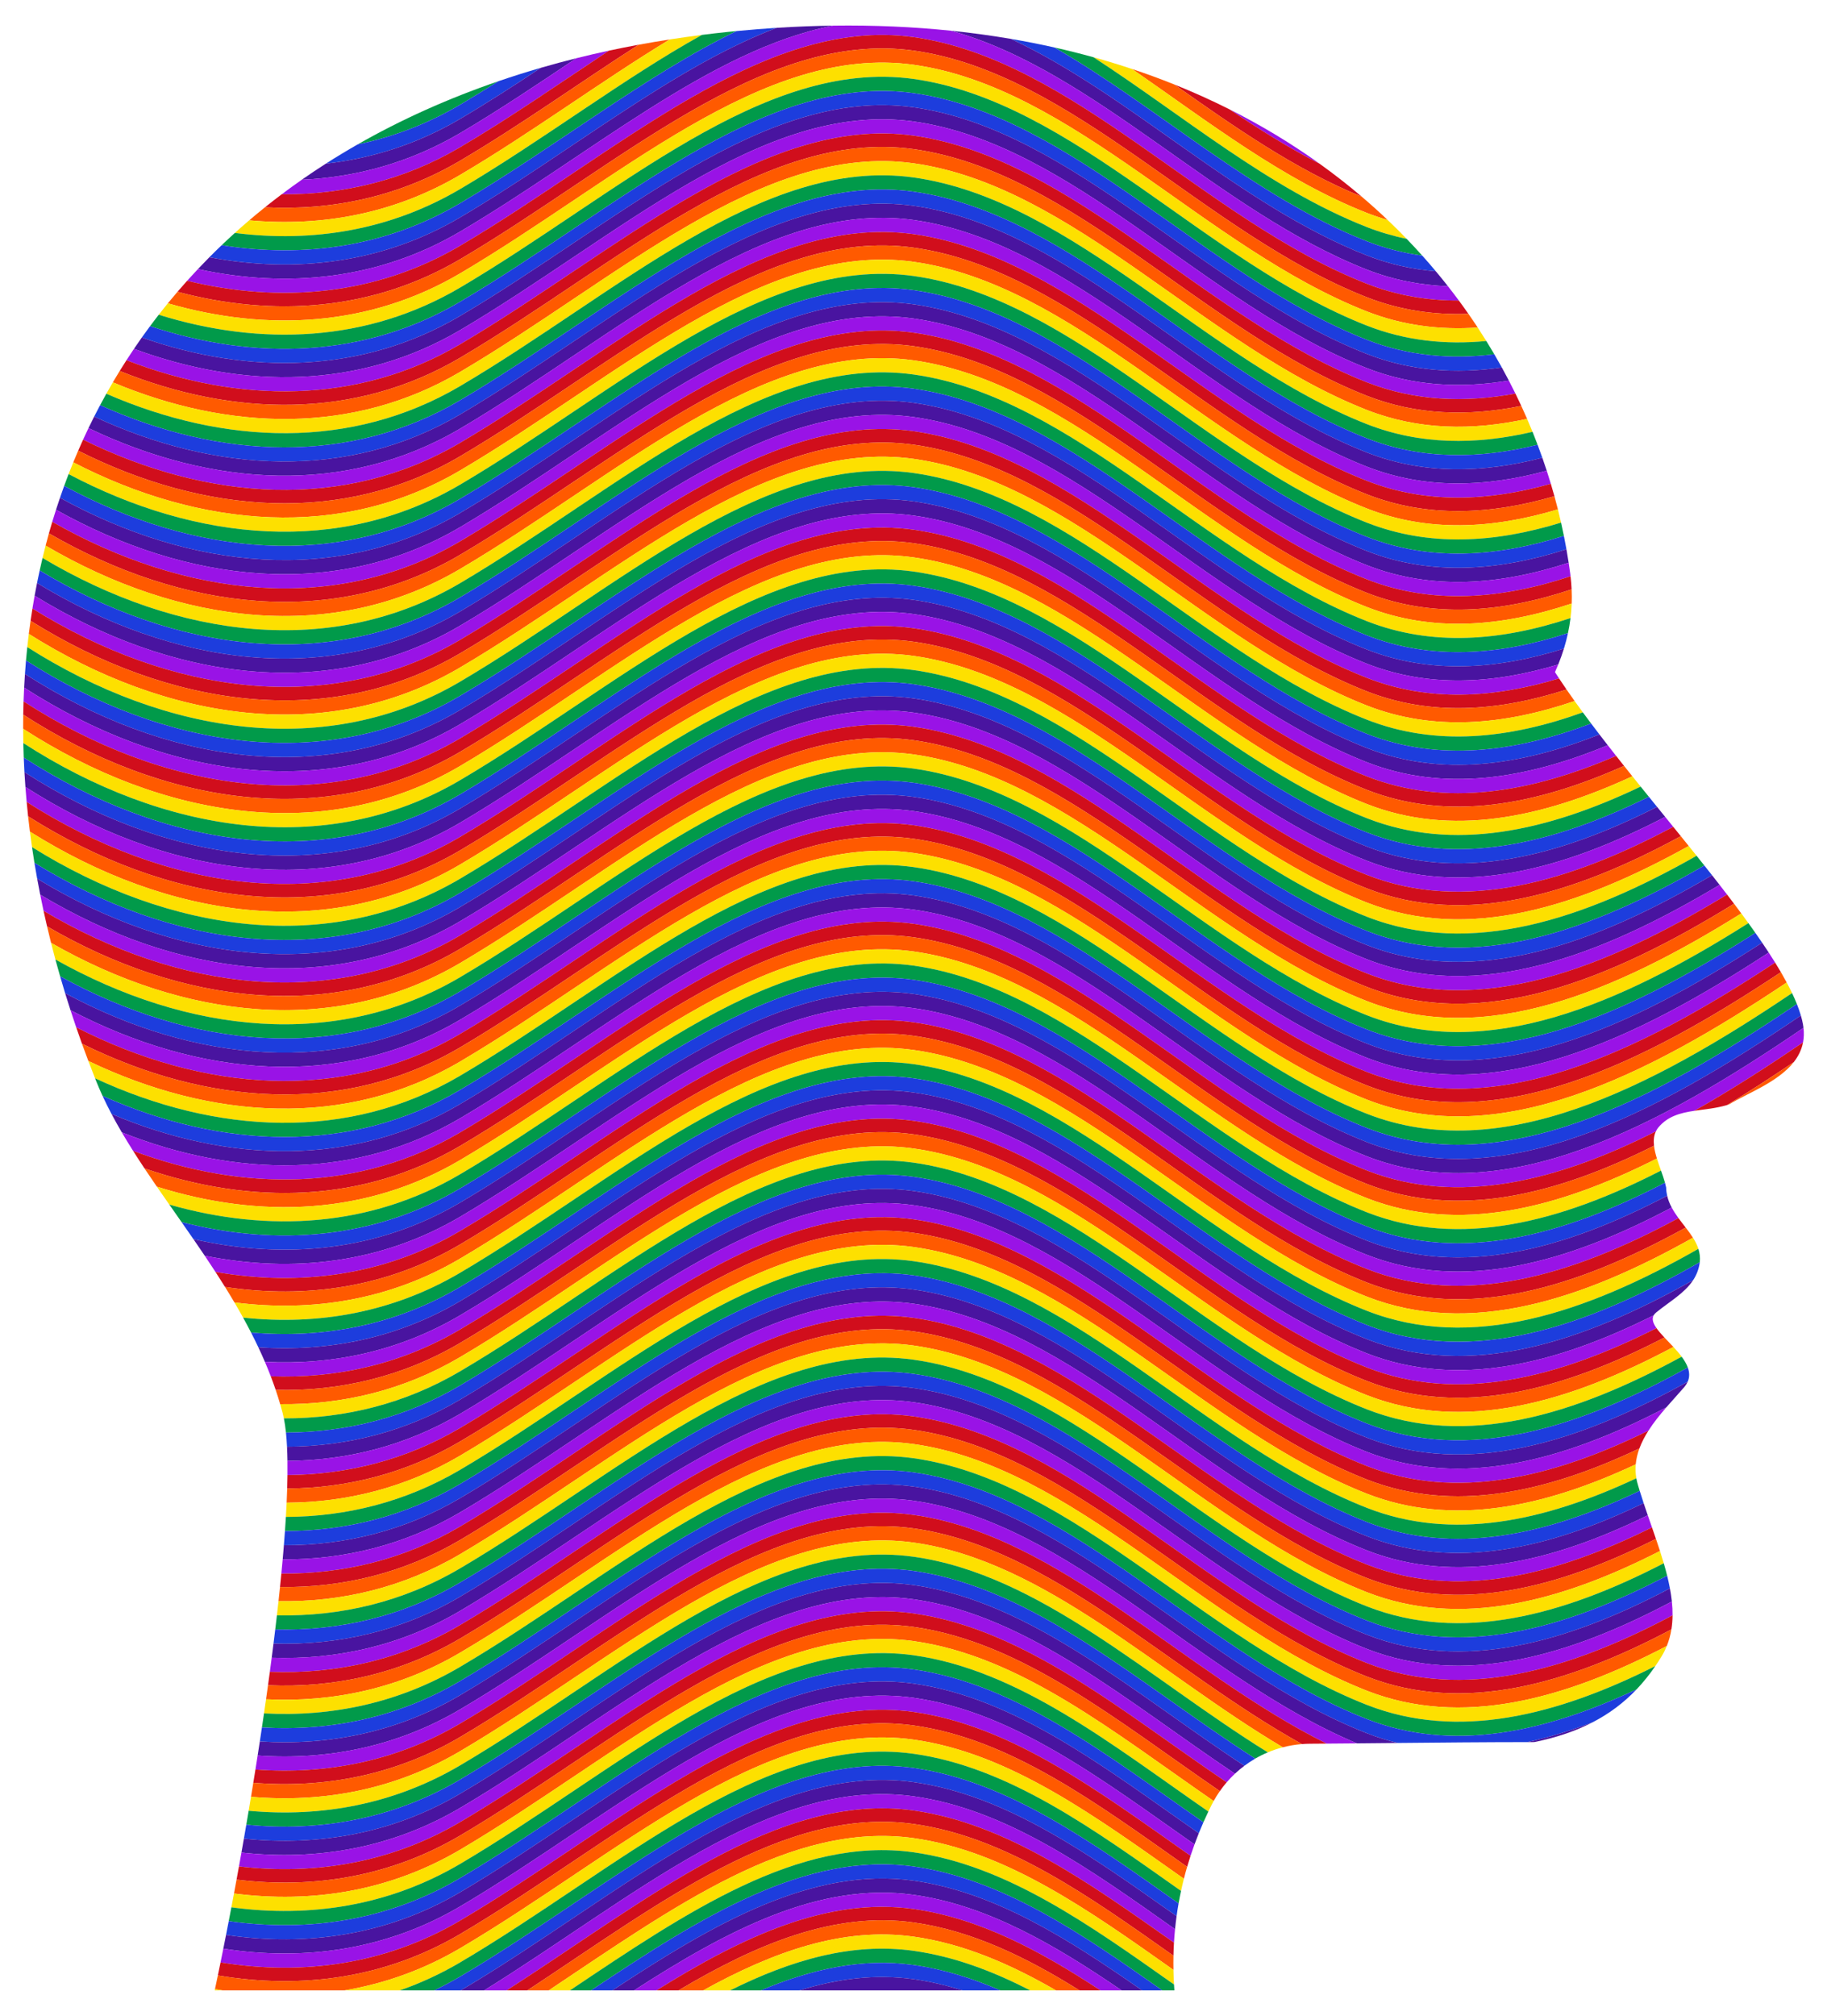
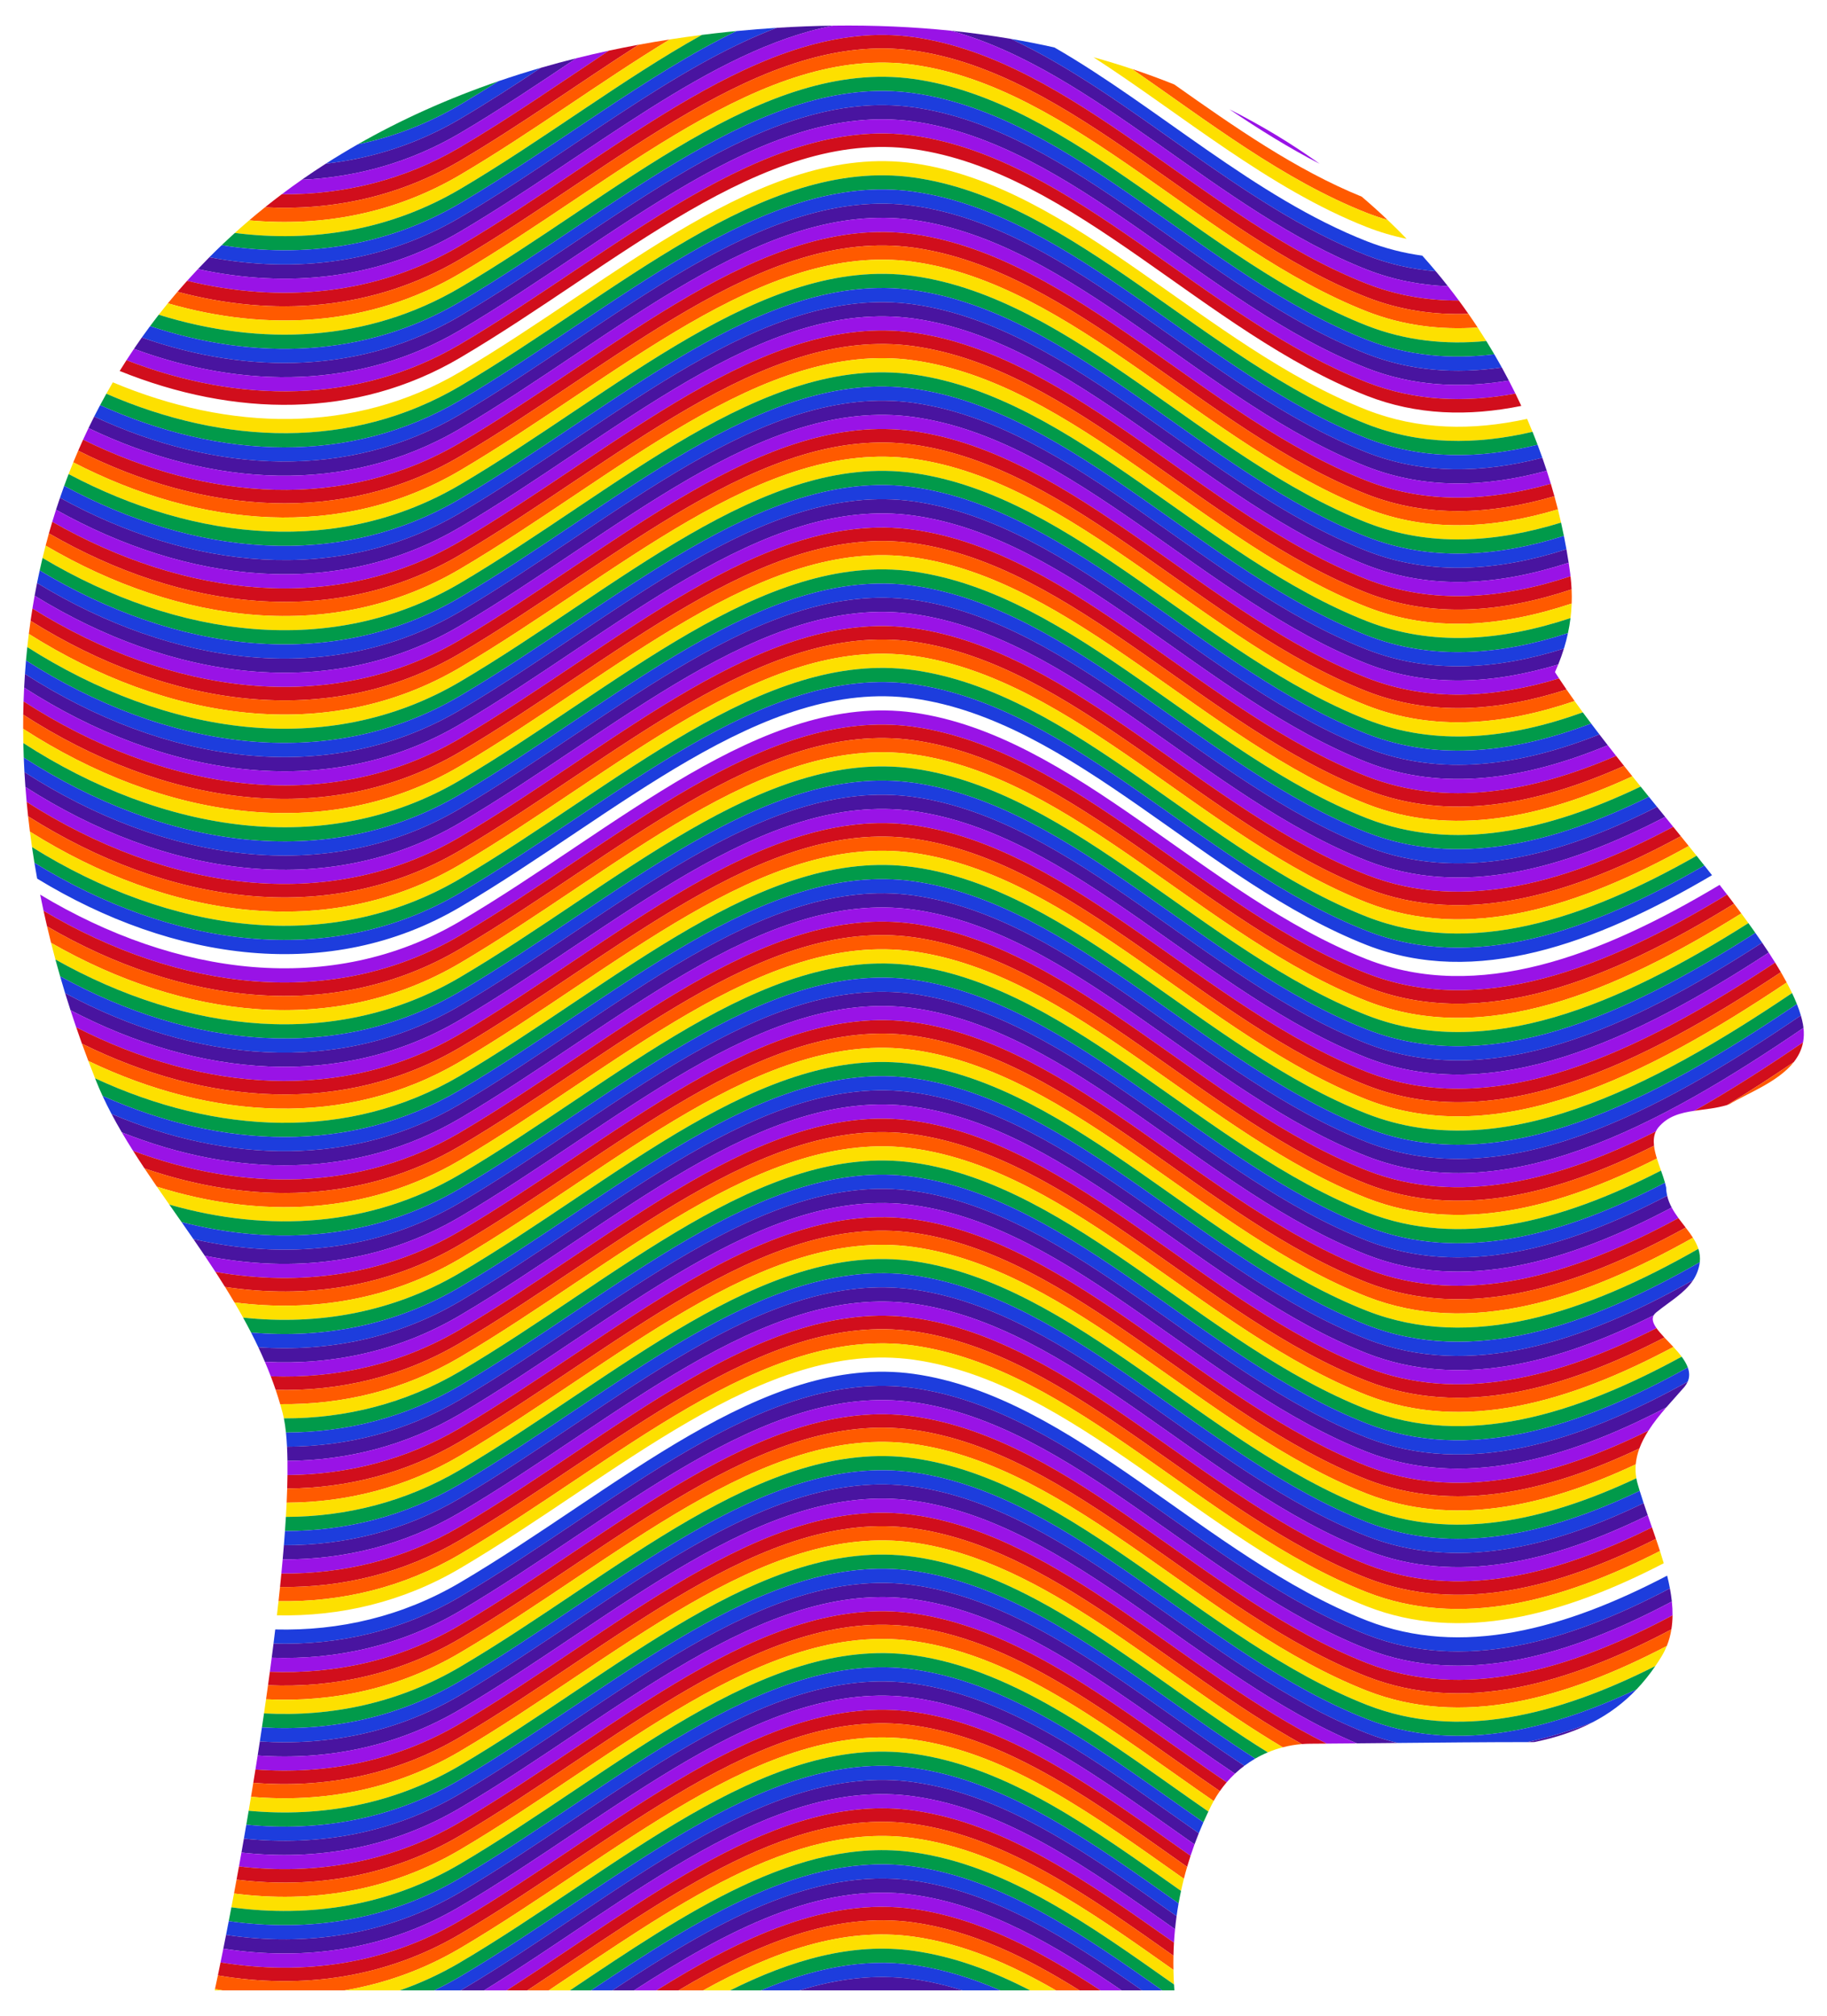
<svg xmlns="http://www.w3.org/2000/svg" version="1.1" id="Layer_1" x="0px" y="0px" viewBox="0 0 1488.114 1641.592" enable-background="new 0 0 1488.114 1641.592" xml:space="preserve">
  <g>
    <polygon fill="none" points="280.76,1620.796 325.766,1620.796 353.742,1620.796 375.356,1620.796 394.418,1620.796    412.71,1620.796 429.592,1620.796 447.025,1620.796 464.278,1620.796 481.504,1620.796 498.864,1620.796 516.533,1620.796    534.723,1620.796 552.736,1620.796 572.84,1620.796 594.794,1620.796 619.847,1620.796 651.293,1620.796 783.875,1620.796    814.703,1620.796 838.957,1620.796 860.022,1620.796 879.202,1620.796 896.296,1620.796 913.512,1620.796 930.219,1620.796    946.649,1620.796 956.556,1620.796 956.556,1620.796 174.889,1620.796 181.167,1620.796  " />
    <path fill="#019A4A" d="M291.391,117.56c35.092-20.034,73.346-37.287,114.641-51.452c-10.397,6.595-20.851,13.038-31.372,19.236   C348.089,100.974,320.128,111.553,291.391,117.56z" />
    <path fill="#1D3DDD" d="M265.396,133.268c8.46-5.412,17.129-10.647,25.995-15.708c28.737-6.007,56.698-16.586,83.269-32.216   c10.52-6.198,20.975-12.641,31.372-19.236c11.263-3.863,22.756-7.491,34.468-10.89c-21.704,14.404-43.625,28.581-65.839,41.669   C340.136,117.196,303.266,128.966,265.396,133.268z" />
    <path fill="#4914A0" d="M245.798,146.377c6.407-4.474,12.936-8.847,19.598-13.108c37.87-4.303,74.74-16.073,109.265-36.381   c22.215-13.088,44.136-27.265,65.839-41.669c9.5-2.756,19.146-5.358,28.938-7.801c-31.132,20.879-62.647,42.085-94.777,61.014   C334.205,132.228,290.53,144.311,245.798,146.377z" />
    <path fill="#9913E6" d="M229.441,158.228c5.355-4.029,10.81-7.978,16.357-11.852c44.732-2.066,88.407-14.149,128.863-37.946   c32.13-18.929,63.645-40.135,94.777-61.014c8.737-2.18,17.578-4.247,26.546-6.172c-39.752,26.322-80.03,54.402-121.323,78.73   C329.287,146.664,279.864,158.618,229.441,158.228z" />
    <path fill="#9913E6" d="M1074.935,133.404c-25.204-12.952-49.612-28.243-73.597-44.412   C1027.69,102.234,1052.231,117.119,1074.935,133.404z" />
    <path fill="#D10E1C" d="M215.833,168.799c4.465-3.58,9-7.104,13.608-10.571c50.423,0.389,99.846-11.564,145.22-38.254   c41.293-24.328,81.571-52.408,121.323-78.73c7.97-1.711,16.041-3.309,24.191-4.816c-47.602,30.534-95.824,65.237-145.514,94.512   C325.212,160.028,270.954,171.621,215.833,168.799z" />
-     <path fill="#D10E1C" d="M1001.338,88.993c23.985,16.169,48.393,31.459,73.597,44.412c11.908,8.542,23.307,17.471,34.205,26.745   c-53.924-21.922-103.684-56.76-152.662-91.358C971.974,75.004,986.927,81.752,1001.338,88.993z" />
    <path fill="#FF5A00" d="M202.977,179.433c4.217-3.597,8.502-7.143,12.856-10.634c55.122,2.823,109.379-8.771,158.828-37.858   c49.69-29.275,97.912-63.978,145.514-94.512c8.36-1.546,16.813-2.984,25.361-4.312c-55.845,33.853-112.342,75.883-170.875,110.368   C321.372,173.831,262.498,184.869,202.977,179.433z" />
    <path fill="#FF5A00" d="M922.06,56.18c11.755,3.914,23.227,8.124,34.419,12.611c48.978,34.598,98.738,69.437,152.662,91.358   c7.26,6.177,14.297,12.506,21.108,18.981c-5.635-1.631-11.237-3.521-16.802-5.694C1045.143,146.664,983.618,98.749,922.06,56.18z" />
    <path fill="#FDE000" d="M890.634,46.615c10.689,2.958,21.165,6.148,31.425,9.565c61.559,42.569,123.083,90.484,191.386,117.256   c5.565,2.173,11.167,4.063,16.802,5.694c5.291,5.03,10.447,10.146,15.466,15.344c-10.876-2.213-21.639-5.344-32.268-9.495   C1033.534,153.657,962.9,93.394,890.634,46.615z" />
    <path fill="#FDE000" d="M191.287,189.697c3.836-3.467,7.732-6.889,11.69-10.264c59.522,5.436,118.395-5.602,171.684-36.948   c58.533-34.485,115.03-76.515,170.875-110.368c8.632-1.34,17.355-2.573,26.178-3.688C507.327,64.17,442.354,114.146,374.66,154.028   C317.885,187.425,254.771,197.768,191.287,189.697z" />
-     <path fill="#019A4A" d="M858.814,38.651c10.81,2.425,21.416,5.084,31.82,7.964c72.266,46.779,142.9,107.043,222.812,138.365   c10.628,4.151,21.391,7.282,32.268,9.495c4.355,4.51,8.609,9.081,12.759,13.71c-15.231-2.09-30.259-5.894-45.026-11.661   C1021.856,160.624,942.453,86.707,858.814,38.651z" />
    <path fill="#019A4A" d="M180.518,199.688c3.532-3.373,7.127-6.7,10.769-9.991c63.484,8.071,126.598-2.272,183.374-35.669   c67.694-39.882,132.666-89.858,197.053-125.599c6.821-0.861,13.693-1.662,20.628-2.386c2.544-0.266,5.076-0.512,7.607-0.757   C526.283,60.879,452.26,119.853,374.66,165.571C314.676,200.856,247.614,210.4,180.518,199.688z" />
    <path fill="#1D3DDD" d="M823.279,31.649c12.078,2.059,23.923,4.397,35.534,7.002c83.64,48.057,163.042,121.973,254.632,157.872   c14.768,5.768,29.795,9.572,45.026,11.661c3.77,4.205,7.451,8.461,11.051,12.759c-19.023-1.578-37.75-5.719-56.078-12.877   C1008.993,167.125,920.393,76.731,823.279,31.649z" />
    <path fill="#1D3DDD" d="M170.53,209.484c3.28-3.301,6.607-6.568,9.988-9.796c67.097,10.712,134.158,1.168,194.143-34.117   c77.6-45.718,151.623-104.692,225.288-140.286c11.041-1.069,21.954-1.945,32.735-2.627   c-84.54,31.979-168.924,101.964-258.022,154.457C311.699,214.151,240.942,222.825,170.53,209.484z" />
    <path fill="#4914A0" d="M774.399,24.998c16.696,1.715,32.988,3.942,48.88,6.651c97.113,45.082,185.714,135.477,290.167,176.418   c18.328,7.158,37.055,11.299,56.078,12.877c3.355,4.006,6.636,8.051,9.843,12.133c-22.412-0.828-44.44-5.077-65.921-13.467   C991.757,171.913,891.585,57.087,774.399,24.998z" />
    <path fill="#4914A0" d="M161.185,219.14c3.069-3.251,6.182-6.472,9.345-9.656c70.412,13.34,141.169,4.667,204.13-32.37   c89.098-52.493,173.483-122.478,258.022-154.457c15.639-0.99,31.006-1.582,46.095-1.783   C578.631,40.182,479.937,126.635,374.66,188.658C308.913,227.333,234.664,235.094,161.185,219.14z" />
    <path fill="#9913E6" d="M1113.446,231.154C981.389,179.393,874.673,48.567,744.053,30.226   C621.022,13.151,502.71,124.761,374.66,200.202c-68.365,40.215-145.921,46.993-222.246,28.452c2.877-3.204,5.805-6.372,8.771-9.514   c73.479,15.954,147.728,8.193,213.476-30.482C479.937,126.635,578.631,40.182,678.778,20.875   c33.212-0.444,65.087,0.987,95.622,4.123c117.186,32.089,217.358,146.915,339.046,194.612c21.481,8.39,43.509,12.639,65.921,13.467   c3.034,3.861,5.999,7.757,8.901,11.684C1162.784,244.835,1137.764,240.652,1113.446,231.154z" />
    <path fill="#D10E1C" d="M1113.446,242.12C981.389,190.359,874.673,59.534,744.053,41.192   C621.022,24.117,502.71,135.727,374.66,211.168c-70.714,41.596-151.261,47.425-230.108,26.457c2.584-3.015,5.201-6.008,7.862-8.971   c76.325,18.54,153.881,11.763,222.246-28.452C502.71,124.761,621.022,13.151,744.053,30.226   c130.62,18.341,237.336,149.167,369.393,200.928c24.318,9.498,49.338,13.682,74.822,13.607c2.646,3.581,5.239,7.187,7.775,10.82   C1167.87,256.607,1140.233,252.582,1113.446,242.12z" />
    <path fill="#FF5A00" d="M1113.446,253.663C981.389,201.902,874.673,71.077,744.053,52.736   C621.022,35.661,502.71,147.271,374.66,222.712c-73.06,42.977-156.617,47.775-237.951,24.284c2.574-3.151,5.189-6.274,7.843-9.37   c78.847,20.968,159.394,15.139,230.108-26.457C502.71,135.727,621.022,24.117,744.053,41.192   c130.62,18.341,237.336,149.167,369.393,200.928c26.787,10.462,54.424,14.487,82.597,13.461c2.578,3.692,5.103,7.408,7.567,11.15   C1172.817,268.823,1142.627,265.061,1113.446,253.663z" />
    <path fill="#FDE000" d="M1113.446,265.207C981.389,213.446,874.673,82.621,744.053,64.279   C621.022,47.204,502.71,158.815,374.66,234.255c-75.288,44.287-161.721,48.026-245.383,22.05c2.437-3.13,4.917-6.232,7.432-9.31   c81.334,23.491,164.891,18.693,237.951-24.284C502.71,147.271,621.022,35.661,744.053,52.736   c130.62,18.341,237.336,149.167,369.393,200.928c29.181,11.397,59.371,15.16,90.163,13.067c2.391,3.631,4.73,7.284,7.014,10.96   C1177.401,280.887,1144.839,277.468,1113.446,265.207z" />
    <path fill="#019A4A" d="M1113.446,276.751C981.389,224.99,874.673,94.164,744.053,75.823   C621.022,58.748,502.71,170.358,374.66,245.799c-77.405,45.532-166.591,48.205-252.433,19.789c2.315-3.117,4.661-6.213,7.05-9.282   c83.661,25.976,170.095,22.236,245.383-22.05C502.71,158.815,621.022,47.204,744.053,64.279   c130.62,18.341,237.336,149.167,369.393,200.928c31.393,12.261,63.955,15.68,97.177,12.484c2.229,3.589,4.406,7.2,6.533,10.83   C1181.669,292.842,1146.895,289.815,1113.446,276.751z" />
    <path fill="#1D3DDD" d="M1113.446,288.294C981.389,236.533,874.673,105.708,744.053,87.366   C621.022,70.291,502.71,181.902,374.66,257.342C295.231,304.065,203.397,305.66,115.5,274.84c2.203-3.109,4.452-6.19,6.727-9.253   c85.842,28.416,175.028,25.743,252.433-19.789C502.71,170.358,621.022,58.748,744.053,75.823   c130.62,18.341,237.336,149.167,369.393,200.928c33.449,13.064,68.223,16.091,103.71,11.771c2.085,3.558,4.12,7.135,6.107,10.729   C1185.658,304.702,1148.811,302.107,1113.446,288.294z" />
    <path fill="#4914A0" d="M1113.446,299.838C981.389,248.077,874.673,117.251,744.053,98.91   C621.022,81.835,502.71,193.445,374.66,268.886c-81.356,47.856-175.726,48.371-265.55,15.2c2.097-3.103,4.222-6.187,6.389-9.246   c87.897,30.82,179.731,29.225,259.161-17.498C502.71,181.902,621.022,70.291,744.053,87.366   c130.62,18.341,237.336,149.167,369.393,200.928c35.365,13.813,72.212,16.408,109.817,10.956c1.953,3.534,3.86,7.086,5.718,10.654   C1189.393,316.481,1150.602,314.35,1113.446,299.838z" />
    <path fill="#9913E6" d="M1113.446,311.381C981.389,259.62,874.673,128.795,744.053,110.454   C621.022,93.378,502.71,204.989,374.66,280.429c-83.198,48.94-180.007,48.372-271.644,12.896c1.998-3.1,4.027-6.182,6.094-9.24   c89.823,33.171,184.194,32.656,265.55-15.2C502.71,193.445,621.022,81.835,744.053,98.91   c130.62,18.341,237.336,149.167,369.393,200.928c37.156,14.512,75.947,16.644,115.535,10.067c1.832,3.518,3.62,7.052,5.359,10.601   C1192.894,328.193,1152.277,326.547,1113.446,311.381z" />
    <path fill="#D10E1C" d="M1113.446,322.347C981.389,270.586,874.673,139.761,744.053,121.42   C621.022,104.345,502.71,215.955,374.66,291.396c-84.876,49.927-183.917,48.328-277.182,10.706   c1.814-2.945,3.663-5.868,5.538-8.776c91.637,35.476,188.446,36.043,271.644-12.896C502.71,204.989,621.022,93.378,744.053,110.454   c130.62,18.341,237.336,149.167,369.393,200.928c38.831,15.166,79.448,16.812,120.895,9.125c1.634,3.334,3.226,6.682,4.778,10.042   C1196.016,339.27,1153.768,338.096,1113.446,322.347z" />
-     <path fill="#FF5A00" d="M1113.446,333.891C981.389,282.13,874.673,151.305,744.053,132.963   C621.022,115.888,502.71,227.498,374.66,302.939c-86.567,50.921-187.869,48.243-282.749,8.413c1.822-3.104,3.68-6.186,5.567-9.251   c93.265,37.622,192.306,39.221,277.182-10.706C502.71,215.955,621.022,104.345,744.053,121.42   c130.62,18.341,237.336,149.167,369.393,200.928c40.322,15.749,82.57,16.923,125.673,8.2c1.62,3.505,3.193,7.024,4.724,10.555   C1199.103,350.887,1155.24,350.215,1113.446,333.891z" />
    <path fill="#FDE000" d="M1113.446,345.434c-132.057-51.761-238.773-182.586-369.393-200.928   C621.022,127.432,502.71,239.042,374.66,314.483c-88.182,51.871-191.653,48.123-288.052,6.144c1.738-3.109,3.5-6.203,5.302-9.274   c94.88,39.829,196.182,42.508,282.749-8.413c128.049-75.441,246.361-187.051,369.393-169.976   c130.62,18.341,237.336,149.167,369.393,200.928c41.794,16.324,85.657,16.996,130.396,7.212c1.518,3.502,2.991,7.017,4.421,10.543   C1201.993,362.458,1156.616,362.295,1113.446,345.434z" />
    <path fill="#019A4A" d="M1113.446,356.978C981.389,305.217,874.673,174.392,744.053,156.05   C621.022,138.975,502.71,250.585,374.66,326.026C284.93,378.809,179.369,374,81.537,329.923c1.658-3.117,3.349-6.215,5.072-9.296   c96.399,41.979,199.87,45.727,288.052-6.144c128.049-75.441,246.361-187.051,369.393-169.976   c130.62,18.341,237.336,149.167,369.393,200.928c43.17,16.861,88.547,17.024,134.818,6.212c1.421,3.503,2.797,7.017,4.132,10.542   C1204.695,373.99,1157.9,374.34,1113.446,356.978z" />
    <path fill="#1D3DDD" d="M1113.446,368.522c-132.057-51.761-238.773-182.586-369.393-200.928   C621.022,150.519,502.71,262.129,374.66,337.57c-91.215,53.656-198.789,47.8-297.973,1.678c1.582-3.127,3.205-6.232,4.85-9.325   C179.369,374,284.93,378.809,374.66,326.026C502.71,250.585,621.022,138.975,744.053,156.05   c130.62,18.341,237.336,149.167,369.393,200.928c44.454,17.363,91.249,17.012,138.949,5.211c1.33,3.513,2.616,7.035,3.859,10.567   C1207.219,385.505,1159.098,386.352,1113.446,368.522z" />
    <path fill="#4914A0" d="M1113.446,380.065c-132.057-51.761-238.773-182.586-369.393-200.928   C621.022,162.062,502.71,273.673,374.66,349.113c-92.632,54.489-202.136,47.609-302.589-0.496c1.509-3.14,3.045-6.264,4.616-9.37   c99.184,46.123,206.758,51.978,297.973-1.678c128.049-75.441,246.361-187.051,369.393-169.976   c130.62,18.341,237.336,149.167,369.393,200.928c45.652,17.831,93.773,16.984,142.809,4.235c1.24,3.522,2.438,7.053,3.592,10.593   C1209.569,397.001,1160.213,398.331,1113.446,380.065z" />
    <path fill="#9913E6" d="M1113.446,391.609c-132.057-51.761-238.773-182.586-369.393-200.928   C621.022,173.606,502.71,285.216,374.66,360.657c-93.985,55.285-205.34,47.397-306.987-2.629c1.437-3.152,2.898-6.292,4.397-9.411   c100.453,48.105,209.958,54.985,302.589,0.496c128.049-75.441,246.361-187.051,369.393-169.976   c130.62,18.341,237.336,149.167,369.393,200.928c46.767,18.266,96.123,16.936,146.4,3.284c1.151,3.531,2.261,7.069,3.327,10.616   C1211.746,408.47,1161.243,410.277,1113.446,391.609z" />
    <path fill="#D10E1C" d="M1113.446,402.575c-132.057-51.761-238.773-182.586-369.393-200.928   C621.022,184.572,502.71,296.182,374.66,371.623c-95.216,56.009-208.257,47.173-310.973-4.623c1.301-3.005,2.63-5.996,3.987-8.972   c101.647,50.026,213.001,57.914,306.987,2.629c128.049-75.441,246.361-187.051,369.393-169.976   c130.62,18.341,237.336,149.167,369.393,200.928c47.797,18.668,98.3,16.861,149.727,2.357c1.013,3.373,1.994,6.751,2.93,10.137   C1213.664,419.371,1162.151,421.598,1113.446,402.575z" />
    <path fill="#FF5A00" d="M1113.446,414.118c-132.057-51.761-238.773-182.586-369.393-200.928   C621.022,196.116,502.71,307.726,374.66,383.167C278.205,439.905,163.456,430.1,59.68,376.5c1.304-3.183,2.643-6.348,4.007-9.5   c102.716,51.795,215.757,60.632,310.973,4.623c128.049-75.441,246.361-187.051,369.393-169.976   c130.62,18.341,237.336,149.167,369.393,200.928c48.705,19.023,100.218,16.796,152.656,1.527c0.984,3.56,1.923,7.127,2.821,10.7   C1215.512,430.818,1163.024,433.482,1113.446,414.118z" />
    <path fill="#FDE000" d="M1113.446,425.662c-132.057-51.761-238.773-182.586-369.393-200.928   C621.022,207.659,502.71,319.269,374.66,394.71c-97.639,57.434-214.025,46.691-318.796-8.651c1.239-3.204,2.516-6.387,3.816-9.559   c103.776,53.6,218.525,63.405,314.981,6.666c128.049-75.441,246.361-187.051,369.393-169.976   c130.62,18.341,237.336,149.167,369.393,200.928c49.578,19.364,102.066,16.7,155.477,0.684c0.901,3.584,1.756,7.174,2.571,10.769   C1217.197,442.278,1163.819,445.336,1113.446,425.662z" />
    <path fill="#019A4A" d="M1113.446,437.205c-132.057-51.761-238.773-182.586-369.393-200.928   C621.022,219.203,502.71,330.813,374.66,406.254c-98.758,58.093-216.694,46.426-322.393-10.581   c1.172-3.218,2.365-6.426,3.597-9.613c104.772,55.341,221.157,66.085,318.796,8.651   c128.049-75.441,246.361-187.051,369.393-169.976c130.62,18.341,237.336,149.167,369.393,200.928   c50.374,19.674,103.751,16.616,158.049-0.091c0.816,3.601,1.588,7.208,2.317,10.819   C1218.716,453.726,1164.536,457.16,1113.446,437.205z" />
    <path fill="#1D3DDD" d="M1113.446,448.749c-132.057-51.761-238.773-182.586-369.393-200.928   C621.022,230.746,502.71,342.357,374.66,417.797c-99.823,58.719-219.241,46.171-325.81-12.437c1.11-3.243,2.246-6.474,3.417-9.687   c105.699,57.007,223.635,68.674,322.393,10.581c128.049-75.441,246.361-187.051,369.393-169.976   c130.62,18.341,237.336,149.167,369.393,200.928c51.09,19.954,105.27,16.52,160.366-0.816c0.733,3.624,1.42,7.253,2.065,10.885   C1220.07,465.178,1165.174,468.953,1113.446,448.749z" />
    <path fill="#4914A0" d="M1113.446,460.293c-132.057-51.761-238.773-182.586-369.393-200.928   C621.022,242.29,502.71,353.9,374.66,429.341C273.826,488.655,153,475.249,45.618,415.108c1.047-3.264,2.126-6.513,3.233-9.748   c106.569,58.608,225.986,71.157,325.81,12.437c128.049-75.441,246.361-187.051,369.393-169.976   c130.62,18.341,237.336,149.167,369.393,200.928c51.728,20.204,106.624,16.429,162.431-1.474c0.649,3.652,1.253,7.308,1.813,10.966   C1221.259,476.646,1165.734,480.715,1113.446,460.293z" />
    <path fill="#9913E6" d="M1113.446,471.836C981.389,420.075,874.673,289.25,744.053,270.908   C621.022,253.833,502.71,365.444,374.66,440.884c-101.791,59.877-223.955,45.646-332.096-15.959   c0.985-3.288,2.007-6.558,3.053-9.817C153,475.249,273.826,488.655,374.66,429.341C502.71,353.9,621.022,242.29,744.053,259.365   c130.62,18.341,237.336,149.167,369.393,200.928c52.288,20.422,107.813,16.353,164.244-2.052c0.456,2.977,0.891,5.955,1.288,8.935   c0.092,0.701,0.16,1.401,0.242,2.102C1222.264,488.11,1166.207,492.443,1113.446,471.836z" />
    <path fill="#D10E1C" d="M1113.446,482.802c-132.057-51.761-238.773-182.586-369.393-200.928   C621.022,264.8,502.71,376.41,374.66,451.851c-102.649,60.381-226.016,45.403-334.826-17.524c0.881-3.147,1.795-6.279,2.731-9.401   c108.14,61.605,230.305,75.836,332.096,15.959c128.049-75.441,246.361-187.051,369.393-169.976   c130.62,18.341,237.336,149.167,369.393,200.928c52.761,20.607,108.818,16.274,165.775-2.559c0.419,3.557,0.71,7.114,0.87,10.674   C1222.834,499.028,1166.475,503.514,1113.446,482.802z" />
    <path fill="#FF5A00" d="M1113.446,494.346C981.389,442.585,874.673,311.76,744.053,293.418   C621.022,276.343,502.71,387.953,374.66,463.394c-103.493,60.878-228.046,45.151-337.507-19.087   c0.866-3.339,1.753-6.669,2.68-9.981c108.811,62.928,232.178,77.905,334.826,17.524C502.71,376.41,621.022,264.8,744.053,281.875   c130.62,18.341,237.336,149.167,369.393,200.928c53.029,20.712,109.388,16.225,166.645-2.851c0.172,3.837,0.203,7.676,0.061,11.523   C1222.875,510.568,1166.494,515.065,1113.446,494.346z" />
    <path fill="#FDE000" d="M1113.446,505.889c-132.057-51.761-238.773-182.586-369.393-200.928   C621.022,287.887,502.71,399.497,374.66,474.938C270.378,536.28,144.712,519.844,34.649,454.37   c0.806-3.367,1.638-6.723,2.505-10.063c109.461,64.238,234.014,79.965,337.507,19.087   c128.049-75.441,246.361-187.051,369.393-169.976c130.62,18.341,237.336,149.167,369.393,200.928   c53.048,20.719,109.429,16.222,166.706-2.872c-0.146,3.947-0.471,7.902-0.959,11.866   C1222.245,522.165,1166.198,526.493,1113.446,505.889z" />
    <path fill="#019A4A" d="M1113.446,517.433c-132.057-51.761-238.773-182.586-369.393-200.928   C621.022,299.43,502.71,411.04,374.66,486.481c-105.019,61.776-231.726,44.674-342.342-21.958c0.746-3.398,1.523-6.782,2.33-10.154   c110.063,65.474,235.729,81.91,340.011,20.568c128.049-75.441,246.361-187.051,369.393-169.976   c130.62,18.341,237.336,149.167,369.393,200.928c52.752,20.604,108.799,16.275,165.747-2.549c-0.5,4.061-1.184,8.132-2.059,12.218   C1220.894,533.809,1165.562,537.788,1113.446,517.433z" />
    <path fill="#1D3DDD" d="M1113.446,528.976C981.389,477.216,874.673,346.39,744.053,328.049   C621.022,310.974,502.71,422.584,374.66,498.025c-105.702,62.177-233.372,44.443-344.495-23.269   c0.685-3.425,1.407-6.834,2.153-10.232c110.616,66.632,237.323,83.733,342.342,21.958   C502.71,411.04,621.022,299.43,744.053,316.505c130.62,18.341,237.336,149.167,369.393,200.928   c52.116,20.355,107.448,16.376,163.688-1.875c-0.895,4.182-1.99,8.378-3.292,12.593   C1218.736,545.495,1164.545,548.934,1113.446,528.976z" />
    <path fill="#4914A0" d="M1113.446,540.52c-132.057-51.761-238.773-182.586-369.393-200.928   C621.022,322.517,502.71,434.128,374.66,509.568c-106.327,62.545-234.883,44.236-346.465-24.47   c0.625-3.461,1.284-6.908,1.97-10.343c111.123,67.712,238.793,85.446,344.495,23.269   c128.049-75.441,246.361-187.051,369.393-169.976c130.62,18.341,237.336,149.167,369.393,200.928   c51.099,19.958,105.29,16.519,160.396-0.825c-1.329,4.302-2.875,8.624-4.644,12.97   C1215.692,557.21,1163.109,559.917,1113.446,540.52z" />
    <path fill="#9913E6" d="M1113.446,552.064c-132.057-51.761-238.773-182.586-369.393-200.928   C621.022,334.061,502.71,445.671,374.66,521.112C267.769,583.989,138.412,565.15,26.42,495.543   c0.564-3.493,1.15-6.977,1.776-10.444c111.581,68.705,240.138,87.014,346.465,24.47   c128.049-75.441,246.361-187.051,369.393-169.976c130.62,18.341,237.336,149.167,369.393,200.928   c49.663,19.397,102.246,16.69,155.752,0.601c-0.842,2.067-1.717,4.138-2.661,6.216c1.083,1.692,2.201,3.403,3.336,5.124   C1216.135,568.731,1163.318,571.542,1113.446,552.064z" />
    <path fill="#D10E1C" d="M1113.446,563.03c-132.057-51.761-238.773-182.586-369.393-200.928   C621.022,345.027,502.71,456.637,374.66,532.078C267.284,595.24,137.238,575.94,24.898,505.554   c0.48-3.348,0.986-6.686,1.522-10.011c111.992,69.608,241.35,88.446,348.241,25.569   c128.049-75.441,246.361-187.051,369.393-169.976c130.62,18.341,237.336,149.167,369.393,200.928   c49.872,19.478,102.689,16.667,156.427,0.398c1.964,2.978,4.005,6,6.113,9.06C1220.141,579.454,1165.208,583.246,1113.446,563.03z" />
    <path fill="#FF5A00" d="M1113.446,574.573c-132.057-51.761-238.773-182.586-369.393-200.928   C621.022,356.571,502.71,468.181,374.66,543.622c-107.831,63.43-238.525,43.698-351.191-27.42   c0.444-3.562,0.921-7.111,1.428-10.648c112.341,70.386,242.387,89.686,349.763,26.524   c128.049-75.441,246.361-187.051,369.393-169.976c130.62,18.341,237.336,149.167,369.393,200.928   c51.762,20.217,106.695,16.424,162.54-1.509c2.125,3.085,4.32,6.21,6.578,9.37C1224.457,590.667,1167.239,595.583,1113.446,574.573   z" />
    <path fill="#FDE000" d="M1113.446,586.117c-132.057-51.761-238.773-182.586-369.393-200.928   C621.022,368.114,502.71,479.724,374.66,555.165c-108.229,63.664-239.492,43.557-352.439-28.204c0.381-3.6,0.803-7.185,1.248-10.76   c112.665,71.118,243.359,90.85,351.191,27.42c128.049-75.441,246.361-187.051,369.393-169.976   c130.62,18.341,237.336,149.167,369.393,200.928c53.793,21.01,111.011,16.093,169.118-3.682c2.171,3.039,4.399,6.11,6.679,9.211   C1228.845,601.801,1169.299,607.932,1113.446,586.117z" />
    <path fill="#019A4A" d="M1113.446,597.66C981.389,545.9,874.673,415.074,744.053,396.733   C621.022,379.658,502.71,491.268,374.66,566.709c-108.564,63.861-240.305,43.431-353.488-28.873   c0.318-3.637,0.667-7.262,1.049-10.874c112.947,71.761,244.21,91.867,352.439,28.204   c128.049-75.441,246.361-187.051,369.393-169.976c130.62,18.341,237.336,149.167,369.393,200.928   c55.853,21.815,115.399,15.684,175.797-6.014c2.202,2.994,4.45,6.015,6.744,9.061   C1233.28,612.853,1171.377,620.286,1113.446,597.66z" />
    <path fill="#1D3DDD" d="M1113.446,609.204c-132.057-51.761-238.773-182.586-369.393-200.928   C621.022,391.201,502.71,502.811,374.66,578.252c-108.837,64.022-240.966,43.323-354.339-29.424   c0.254-3.676,0.533-7.342,0.852-10.993c113.183,72.304,244.923,92.735,353.488,28.873   c128.049-75.441,246.361-187.051,369.393-169.976c130.62,18.341,237.336,149.167,369.393,200.928   c57.931,22.626,119.834,15.192,182.541-8.497c2.221,2.951,4.481,5.923,6.777,8.917   C1237.743,623.817,1173.463,632.645,1113.446,609.204z" />
    <path fill="#4914A0" d="M1113.446,620.747C981.389,568.987,874.673,438.161,744.053,419.82   C621.022,402.745,502.71,514.355,374.66,589.796c-109.05,64.147-241.483,43.24-355.004-29.853c0.189-3.717,0.41-7.421,0.665-11.114   c113.373,72.747,245.502,93.445,354.339,29.424c128.049-75.441,246.361-187.051,369.393-169.976   c130.62,18.341,237.336,149.167,369.393,200.928c60.017,23.441,124.297,14.613,189.318-11.124c2.235,2.913,4.499,5.842,6.796,8.791   C1242.226,634.704,1175.553,645.005,1113.446,620.747z" />
    <path fill="#9913E6" d="M1113.446,632.291C981.389,580.53,874.673,449.705,744.053,431.363   C621.022,414.288,502.71,525.898,374.66,601.339c-109.203,64.237-241.853,43.181-355.48-30.16   c0.123-3.758,0.286-7.502,0.476-11.236c113.521,73.094,245.954,94,355.004,29.853C502.71,514.355,621.022,402.745,744.053,419.82   c130.62,18.341,237.336,149.167,369.393,200.928c62.107,24.257,128.78,13.956,196.115-13.877c2.241,2.876,4.51,5.769,6.802,8.673   C1246.72,645.515,1177.643,657.365,1113.446,632.291z" />
    <path fill="#D10E1C" d="M1113.446,643.257C981.389,591.496,874.673,460.671,744.053,442.33   C621.022,425.255,502.71,536.865,374.66,612.306c-109.287,64.286-242.058,43.149-355.743-30.331   c0.055-3.61,0.146-7.208,0.263-10.796c113.627,73.342,246.277,94.397,355.48,30.16c128.049-75.441,246.361-187.051,369.393-169.976   c130.62,18.341,237.336,149.167,369.393,200.928c64.198,25.074,133.274,13.224,202.916-16.747c2.131,2.702,4.284,5.417,6.452,8.14   C1250.99,655.716,1179.626,669.105,1113.446,643.257z" />
    <path fill="#FF5A00" d="M1113.446,654.801C981.389,603.04,874.673,472.215,744.053,453.873   C621.022,436.798,502.71,548.408,374.66,623.849c-109.307,64.298-242.106,43.141-355.806-30.371   c-0.01-3.845,0.003-7.682,0.062-11.503c113.685,73.479,246.456,94.617,355.743,30.331   C502.71,536.865,621.022,425.255,744.053,442.33c130.62,18.341,237.336,149.167,369.393,200.928   c66.18,25.848,137.544,12.458,209.369-19.574c2.241,2.815,4.498,5.639,6.771,8.472   C1255.479,666.382,1181.705,681.461,1113.446,654.801z" />
    <path fill="#FDE000" d="M1113.446,666.344c-132.057-51.761-238.773-182.586-369.393-200.928   C621.022,448.342,502.71,559.952,374.66,635.393c-109.263,64.272-241.999,43.158-355.668-30.282   c-0.08-3.889-0.127-7.767-0.137-11.632c113.699,73.512,246.498,94.669,355.806,30.371   c128.049-75.441,246.361-187.051,369.393-169.976c130.62,18.341,237.336,149.167,369.393,200.928   c68.259,26.66,142.033,11.581,216.139-22.645c2.236,2.787,4.484,5.581,6.743,8.381   C1259.959,676.977,1183.775,693.813,1113.446,666.344z" />
    <path fill="#019A4A" d="M1113.446,677.888C981.389,626.127,874.673,495.302,744.053,476.96   C621.022,459.885,502.71,571.495,374.66,646.936c-109.154,64.208-241.734,43.2-355.328-30.062   c-0.152-3.933-0.26-7.853-0.341-11.763c113.669,73.44,246.405,94.554,355.668,30.282   c128.049-75.441,246.361-187.051,369.393-169.976c130.62,18.341,237.336,149.167,369.393,200.928   c70.329,27.469,146.513,10.633,222.882-25.807c2.227,2.76,4.464,5.527,6.706,8.296   C1264.423,687.5,1185.833,706.16,1113.446,677.888z" />
    <path fill="#1D3DDD" d="M1113.446,689.431C981.389,637.67,874.673,506.845,744.053,488.504   C621.022,471.429,502.71,583.039,374.66,658.48c-108.972,64.101-241.294,43.271-354.761-29.696   c-0.225-3.981-0.414-7.951-0.566-11.909c113.593,73.262,246.174,94.27,355.328,30.062   C502.71,571.495,621.022,459.885,744.053,476.96c130.62,18.341,237.336,149.167,369.393,200.928   c72.387,28.273,150.978,9.612,229.589-29.055c2.216,2.736,4.436,5.475,6.66,8.217   C1268.867,697.948,1187.878,718.502,1113.446,689.431z" />
    <path fill="#4914A0" d="M1113.446,700.975c-132.057-51.761-238.773-182.586-369.393-200.928   C621.022,482.972,502.71,594.582,374.66,670.023c-108.717,63.951-240.675,43.371-353.964-29.181   c-0.3-4.03-0.571-8.051-0.797-12.058c113.467,72.967,245.789,93.797,354.761,29.696   c128.049-75.441,246.361-187.051,369.393-169.976c130.62,18.341,237.336,149.167,369.393,200.928   c74.432,29.071,155.422,8.517,236.249-32.382c2.204,2.716,4.409,5.433,6.615,8.149   C1273.291,708.331,1189.908,730.839,1113.446,700.975z" />
    <path fill="#9913E6" d="M1113.446,712.518c-132.057-51.761-238.773-182.586-369.393-200.928   C621.022,494.516,502.71,606.126,374.66,681.567c-108.393,63.76-239.889,43.499-352.951-28.527   c-0.376-4.077-0.711-8.143-1.013-12.198c113.289,72.552,245.247,93.132,353.964,29.181   c128.049-75.441,246.361-187.051,369.393-169.976c130.62,18.341,237.336,149.167,369.393,200.928   c76.462,29.864,159.845,7.357,242.863-35.776c2.19,2.698,4.378,5.395,6.563,8.09   C1277.691,718.652,1191.924,743.17,1113.446,712.518z" />
    <path fill="#D10E1C" d="M1113.446,723.485c-132.057-51.761-238.773-182.586-369.393-200.928   C621.022,505.482,502.71,617.092,374.66,692.533c-108.02,63.541-238.984,43.631-351.783-27.792   c-0.427-3.911-0.809-7.809-1.168-11.701c113.062,72.025,244.559,92.287,352.951,28.527   c128.049-75.441,246.361-187.051,369.393-169.976c130.62,18.341,237.336,149.167,369.393,200.928   c78.478,30.651,164.245,6.133,249.426-39.229c2.066,2.548,4.129,5.094,6.184,7.636   C1281.848,728.399,1193.823,754.878,1113.446,723.485z" />
    <path fill="#FF5A00" d="M1113.446,735.028c-132.057-51.761-238.773-182.586-369.393-200.928   C621.022,517.026,502.71,628.636,374.66,704.077c-107.546,63.262-237.834,43.8-350.297-26.859   c-0.53-4.168-1.034-8.329-1.487-12.476c112.799,71.423,243.763,91.333,351.783,27.792   c128.049-75.441,246.361-187.051,369.393-169.976c130.62,18.341,237.336,149.167,369.393,200.928   c80.377,31.393,168.402,4.914,255.611-42.559c2.159,2.67,4.308,5.334,6.45,7.994   C1286.194,738.602,1195.805,767.196,1113.446,735.028z" />
    <path fill="#FDE000" d="M1113.446,746.572c-132.057-51.761-238.773-182.586-369.393-200.927   C621.022,528.569,502.71,640.179,374.66,715.62c-106.998,62.94-236.508,43.999-348.578-25.781   c-0.612-4.218-1.186-8.425-1.719-12.622c112.462,70.66,242.75,90.122,350.297,26.859   c128.049-75.441,246.361-187.051,369.393-169.976c130.62,18.341,237.336,149.167,369.393,200.928   c82.359,32.167,172.748,3.574,262.061-46.109c2.14,2.658,4.27,5.31,6.387,7.955   C1290.509,748.749,1197.769,779.506,1113.446,746.572z" />
    <path fill="#019A4A" d="M1113.446,758.115c-132.057-51.761-238.773-182.586-369.393-200.928   C621.022,540.113,502.71,651.723,374.66,727.164c-106.378,62.575-235.007,44.219-346.626-24.568   c-0.695-4.264-1.336-8.513-1.952-12.756c112.069,69.78,241.579,88.721,348.578,25.781   c128.049-75.441,246.361-187.051,369.393-169.976c130.62,18.341,237.336,149.167,369.393,200.927   c84.323,32.934,177.063,2.177,268.449-49.698c2.121,2.649,4.229,5.291,6.32,7.923   C1294.791,758.841,1199.714,791.809,1113.446,758.115z" />
    <path fill="#1D3DDD" d="M1113.446,769.659c-132.057-51.761-238.773-182.586-369.393-200.928   C621.022,551.656,502.71,663.266,374.66,738.707c-105.671,62.159-233.298,44.453-344.398-23.21   c-0.779-4.31-1.53-8.612-2.228-12.901c111.619,68.787,240.248,87.143,346.626,24.568   c128.049-75.441,246.361-187.051,369.393-169.976c130.62,18.341,237.336,149.167,369.393,200.928   c86.268,33.694,181.345,0.726,274.768-53.319c2.1,2.644,4.181,5.276,6.245,7.9C1299.034,768.883,1201.637,804.104,1113.446,769.659   z" />
-     <path fill="#4914A0" d="M1113.446,781.202c-132.057-51.761-238.773-182.586-369.393-200.928   C621.022,563.2,502.71,674.81,374.66,750.251c-104.885,61.697-231.403,44.721-341.918-21.699   c-0.867-4.361-1.694-8.713-2.479-13.054c111.1,67.663,238.727,85.369,344.398,23.21   c128.049-75.441,246.361-187.051,369.393-169.976c130.62,18.341,237.336,149.167,369.393,200.928   c88.191,34.445,185.588-0.776,281.013-56.963c2.076,2.639,4.136,5.268,6.169,7.882   C1303.238,778.877,1203.538,816.39,1113.446,781.202z" />
    <path fill="#9913E6" d="M1113.446,792.746C981.389,740.985,874.673,610.16,744.053,591.818   C621.022,574.743,502.71,686.354,374.66,761.794c-104.026,61.192-229.33,44.985-339.198-20.087   c-0.953-4.396-1.85-8.779-2.72-13.156c110.516,66.42,237.033,83.396,341.918,21.699C502.71,674.81,621.022,563.2,744.053,580.275   c130.62,18.341,237.336,149.167,369.393,200.928c90.092,35.188,189.792-2.326,287.183-60.625c2.053,2.64,4.08,5.264,6.083,7.875   C1307.396,788.827,1205.415,828.666,1113.446,792.746z" />
    <path fill="#D10E1C" d="M1113.446,803.712c-132.057-51.761-238.773-182.586-369.393-200.928   C621.022,585.71,502.71,697.32,374.66,772.761C271.539,833.42,147.506,818.03,38.329,754.369   c-0.989-4.228-1.954-8.451-2.867-12.661c109.868,65.072,235.172,81.279,339.198,20.087   c128.049-75.441,246.361-187.051,369.393-169.976c130.62,18.341,237.336,149.167,369.393,200.928   c91.969,35.92,193.95-3.919,293.265-64.293c1.924,2.509,3.822,5.002,5.694,7.481   C1311.299,798.242,1207.173,840.32,1113.446,803.712z" />
    <path fill="#FF5A00" d="M1113.446,815.256C981.389,763.495,874.673,632.67,744.053,614.328   C621.022,597.253,502.71,708.863,374.66,784.304c-102.097,60.057-224.69,45.559-333.07-16.517   c-1.13-4.482-2.217-8.955-3.261-13.418c109.176,63.661,233.209,79.051,336.331,18.392   C502.71,697.32,621.022,585.71,744.053,602.785c130.62,18.341,237.336,149.167,369.393,200.928   c93.727,36.607,197.853-5.47,298.959-67.779c1.997,2.645,3.97,5.276,5.901,7.883   C1315.357,808.118,1208.998,852.576,1113.446,815.256z" />
    <path fill="#FDE000" d="M1113.446,826.799c-132.057-51.761-238.773-182.586-369.393-200.928   C621.022,608.797,502.71,720.407,374.66,795.848c-100.99,59.406-222.036,45.869-329.542-14.51   c-1.223-4.527-2.392-9.042-3.528-13.551c108.38,62.076,230.973,76.574,333.07,16.517   c128.049-75.441,246.361-187.051,369.393-169.976c130.62,18.341,237.336,149.167,369.393,200.928   c95.552,37.32,201.911-7.138,304.86-71.44c1.969,2.659,3.893,5.292,5.785,7.907   C1319.348,817.966,1210.789,864.819,1113.446,826.799z" />
    <path fill="#019A4A" d="M1113.446,838.343c-132.057-51.761-238.773-182.586-369.393-200.928   C621.022,620.34,502.71,731.95,374.66,807.391c-99.793,58.701-219.167,46.179-325.712-12.383c-1.316-4.565-2.602-9.124-3.83-13.671   c107.506,60.379,228.552,73.916,329.542,14.51c128.049-75.441,246.361-187.051,369.393-169.976   c130.62,18.341,237.336,149.167,369.393,200.928c97.343,38.019,205.902-8.833,310.645-75.076c1.933,2.672,3.821,5.318,5.666,7.939   C1323.269,827.792,1212.545,877.048,1113.446,838.343z" />
    <path fill="#1D3DDD" d="M1113.446,849.886C981.389,798.125,874.673,667.3,744.053,648.959   C621.022,631.884,502.71,743.494,374.66,818.935c-98.52,57.952-216.123,46.482-321.626-10.169   c-1.408-4.595-2.765-9.18-4.085-13.758c106.544,58.562,225.919,71.084,325.712,12.383   C502.71,731.95,621.022,620.34,744.053,637.415c130.62,18.341,237.336,149.167,369.393,200.928   c99.099,38.705,209.823-10.551,316.311-78.681c1.893,2.69,3.739,5.354,5.53,7.986   C1327.108,837.602,1214.262,889.262,1113.446,849.886z" />
    <path fill="#4914A0" d="M1113.446,861.43c-132.057-51.761-238.773-182.586-369.393-200.928   C621.022,643.427,502.71,755.037,374.66,830.478c-97.158,57.151-212.877,46.787-317.246-7.844   c-1.504-4.631-2.966-9.254-4.381-13.868c105.503,56.651,223.107,68.121,321.626,10.169   c128.049-75.441,246.361-187.051,369.393-169.976c130.62,18.341,237.336,149.167,369.393,200.928   c100.816,39.376,213.662-12.284,321.841-82.238c1.848,2.716,3.644,5.402,5.374,8.051   C1330.851,847.408,1215.932,901.458,1113.446,861.43z" />
    <path fill="#9913E6" d="M1113.446,872.973c-132.057-51.761-238.773-182.586-369.393-200.928   C621.022,654.971,502.71,766.581,374.66,842.022c-95.712,56.301-209.439,47.085-312.581-5.43c-1.599-4.66-3.156-9.313-4.665-13.957   c104.369,54.631,220.088,64.996,317.246,7.844c128.049-75.441,246.361-187.051,369.393-169.976   c130.62,18.341,237.336,149.167,369.393,200.928c102.487,40.028,217.405-14.022,327.215-85.731c1.797,2.751,3.531,5.466,5.19,8.139   C1334.478,857.224,1217.548,913.633,1113.446,872.973z" />
    <path fill="#D10E1C" d="M1113.446,883.94c-132.057-51.761-238.773-182.586-369.393-200.928   C621.022,665.937,502.71,777.547,374.66,852.988c-94.27,55.452-206.015,47.35-307.91-3.083c-1.603-4.445-3.15-8.882-4.671-13.314   c103.142,52.516,216.869,61.732,312.581,5.43c128.049-75.441,246.361-187.051,369.393-169.976   c130.62,18.341,237.336,149.167,369.393,200.928c104.102,40.659,221.032-15.75,332.405-89.136c1.647,2.654,3.228,5.269,4.729,7.839   C1337.793,866.573,1219.023,925.175,1113.446,883.94z" />
    <path fill="#FF5A00" d="M1113.446,895.483c-132.057-51.761-238.773-182.586-369.393-200.928   C621.022,677.481,502.71,789.091,374.66,864.532c-92.663,54.508-202.211,47.604-302.692-0.545c-1.781-4.7-3.529-9.396-5.218-14.081   c101.895,50.433,213.64,58.536,307.91,3.083c128.049-75.441,246.361-187.051,369.393-169.976   c130.62,18.341,237.336,149.167,369.393,200.928c105.577,41.235,224.347-17.367,337.133-92.264   c1.669,2.858,3.237,5.658,4.711,8.405C1341.105,876.466,1220.494,937.293,1113.446,895.483z" />
    <path fill="#FDE000" d="M1113.446,907.027c-132.057-51.761-238.773-182.586-369.393-200.928   C621.022,689.024,502.71,800.634,374.66,876.075c-90.983,53.519-198.243,47.832-297.216,2.032   c-1.872-4.714-3.695-9.42-5.475-14.121c100.481,48.149,210.028,55.053,302.692,0.545   c128.049-75.441,246.361-187.051,369.393-169.976c130.62,18.341,237.336,149.167,369.393,200.928   c107.048,41.81,227.659-19.018,341.844-95.403c1.578,2.941,3.031,5.81,4.368,8.614   C1344.186,886.442,1221.86,949.37,1113.446,907.027z" />
    <path fill="#019A4A" d="M1113.446,918.57c-132.057-51.761-238.773-182.586-369.393-200.928   C621.022,700.568,502.71,812.178,374.66,887.619c-89.122,52.424-193.862,48.041-291.134,4.793   c-1.84-3.985-3.568-7.979-5.169-11.983c-0.31-0.775-0.606-1.547-0.914-2.321c98.974,45.801,206.234,51.487,297.216-2.032   c128.049-75.441,246.361-187.051,369.393-169.976c130.62,18.341,237.336,149.167,369.393,200.928   c108.414,42.343,230.74-20.585,346.213-98.332c1.455,3.049,2.771,6.02,3.919,8.894   C1346.957,896.545,1223.087,961.393,1113.446,918.57z" />
    <path fill="#1D3DDD" d="M1113.446,930.114c-132.057-51.761-238.773-182.586-369.393-200.928   C621.022,712.111,502.71,823.721,374.66,899.162c-86.894,51.114-188.637,48.227-283.827,7.965   c-2.591-4.898-5.037-9.801-7.307-14.716c97.271,43.249,202.012,47.632,291.134-4.793   c128.049-75.441,246.361-187.051,369.393-169.976c130.62,18.341,237.336,149.167,369.393,200.928   c109.641,42.823,233.511-22.026,350.132-100.981c1.292,3.235,2.371,6.349,3.243,9.344   C1349.256,906.877,1224.104,973.334,1113.446,930.114z" />
    <path fill="#4914A0" d="M1113.446,941.657C981.389,889.896,874.673,759.071,744.053,740.73   C621.022,723.655,502.71,835.265,374.66,910.706c-84.355,49.62-182.701,48.342-275.463,11.391   c-2.926-4.988-5.723-9.976-8.364-14.969c95.19,40.262,196.933,43.149,283.827-7.965   c128.049-75.441,246.361-187.051,369.393-169.976c130.62,18.342,237.336,149.167,369.393,200.928   c110.658,43.22,235.81-23.237,353.375-103.18c0.722,2.48,1.312,4.886,1.726,7.19c0.178,0.98,0.313,1.94,0.425,2.888   C1350.784,917.605,1224.779,985.141,1113.446,941.657z" />
    <path fill="#9913E6" d="M1113.446,953.201C981.389,901.44,874.673,770.615,744.053,752.273   C621.022,735.198,502.71,846.808,374.66,922.249c-81.564,47.979-176.211,48.378-266.241,14.948   c-3.189-5.038-6.271-10.07-9.222-15.101c92.762,36.95,191.108,38.229,275.463-11.391   C502.71,835.265,621.022,723.655,744.053,740.73c130.62,18.341,237.336,149.167,369.393,200.928   c111.333,43.484,237.338-24.053,355.525-104.646c0.496,4.232,0.344,8.151-0.359,11.788c-29.174,19.885-58.822,38.964-88.608,55.773   c-11.292,1.689-21.699,4.36-29.38,13.695c-0.77,0.964-1.385,1.984-1.891,3.042C1268.225,961.885,1187.583,982.157,1113.446,953.201   z" />
    <path fill="#D10E1C" d="M1461.04,864.902c-17.953,12.112-36.074,23.873-54.285,34.945c-8.888,2.706-18.08,3.429-26.751,4.726   c29.786-16.809,59.434-35.889,88.608-55.773C1467.436,854.892,1464.735,860.201,1461.04,864.902z" />
    <path fill="#D10E1C" d="M1113.446,964.167C981.389,912.406,874.673,781.581,744.053,763.24   C621.022,746.165,502.71,857.775,374.66,933.216c-78.766,46.333-169.732,48.287-256.959,18.262   c-3.176-4.77-6.274-9.528-9.282-14.28c90.03,33.429,184.677,33.03,266.241-14.948c128.049-75.441,246.361-187.051,369.393-169.976   c130.62,18.341,237.336,149.167,369.393,200.928c74.137,28.956,154.78,8.684,235.288-31.891c-1.673,3.501-1.992,7.483-1.51,11.718   C1267.218,973.096,1187.119,992.942,1113.446,964.167z" />
    <path fill="#FF5A00" d="M1113.446,975.711C981.389,923.95,874.673,793.125,744.053,774.783   C621.022,757.708,502.71,869.318,374.66,944.759c-75.737,44.551-162.753,48.07-246.879,21.583   c-3.422-4.972-6.791-9.925-10.08-14.865c87.227,30.025,178.193,28.071,256.959-18.262   C502.71,857.775,621.022,746.165,744.053,763.24c130.62,18.341,237.336,149.167,369.393,200.928   c73.673,28.775,153.772,8.929,233.778-31.139c0.38,3.34,1.247,6.834,2.336,10.37   C1268.777,984.251,1187.836,1004.766,1113.446,975.711z" />
    <path fill="#FF5A00" d="M1408.34,899.347c-0.527,0.176-1.056,0.339-1.585,0.5c18.211-11.072,36.331-22.833,54.285-34.945   C1448.108,881.355,1422.991,890.352,1408.34,899.347z" />
    <path fill="#FDE000" d="M1113.446,987.254c-132.057-51.761-238.773-182.586-369.393-200.928   C621.022,769.252,502.71,880.862,374.66,956.303c-72.699,42.764-155.79,47.728-236.743,24.633   c-3.416-4.886-6.802-9.749-10.137-14.593c84.127,26.487,171.142,22.968,246.879-21.583   c128.049-75.441,246.361-187.051,369.393-169.976c130.62,18.341,237.336,149.167,369.393,200.928   c74.39,29.055,155.331,8.54,236.114-32.313c1.008,3.274,2.197,6.581,3.353,9.834   C1271.018,995.215,1188.865,1016.711,1113.446,987.254z" />
    <path fill="#019A4A" d="M1113.446,998.798C981.389,947.037,874.673,816.212,744.053,797.87   C621.022,780.795,502.71,892.405,374.66,967.846c-69.718,41.011-148.995,47.252-226.777,27.325   c-3.337-4.771-6.665-9.514-9.966-14.236c80.952,23.096,164.044,18.131,236.743-24.633   c128.049-75.441,246.361-187.051,369.393-169.976c130.62,18.341,237.336,149.167,369.393,200.928   c75.42,29.457,157.572,7.961,239.466-34.022c1.203,3.387,2.362,6.711,3.236,9.874   C1273.183,1006.184,1189.859,1028.643,1113.446,998.798z" />
    <path fill="#1D3DDD" d="M1113.446,1010.341C981.389,958.58,874.673,827.755,744.053,809.414   C621.022,792.339,502.71,903.949,374.66,979.39c-66.837,39.316-142.458,46.673-217.125,29.659   c-3.213-4.654-6.436-9.279-9.652-13.877c77.782,19.926,157.058,13.685,226.777-27.325   C502.71,892.405,621.022,780.795,744.053,797.87c130.62,18.341,237.336,149.167,369.393,200.928   c76.413,29.845,159.738,7.386,242.702-35.692c0.373,1.35,0.699,2.673,0.947,3.955c0.046,2.323,0.342,4.536,0.831,6.661   C1274.374,1017.402,1190.405,1040.399,1113.446,1010.341z" />
    <path fill="#4914A0" d="M1113.446,1021.885c-132.057-51.761-238.773-182.586-369.393-200.928   C621.022,803.882,502.71,915.492,374.66,990.933c-64.082,37.695-136.24,46.02-207.889,31.646c-3.059-4.541-6.142-9.05-9.236-13.531   c74.667,17.014,150.288,9.657,217.125-29.659c128.049-75.441,246.361-187.051,369.393-169.976   c130.62,18.341,237.336,149.167,369.393,200.928c76.959,30.058,160.928,7.061,244.48-36.62c0.785,3.408,2.085,6.582,3.693,9.603   C1276.85,1028.26,1191.538,1052.386,1113.446,1021.885z" />
    <path fill="#9913E6" d="M1113.446,1033.428c-132.057-51.761-238.773-182.586-369.393-200.927   c-123.031-17.075-241.343,94.535-369.393,169.976c-61.481,36.165-130.396,45.286-199.164,33.274   c-2.875-4.423-5.789-8.812-8.725-13.172c71.65,14.374,143.807,6.049,207.889-31.646   c128.049-75.441,246.361-187.051,369.393-169.976c130.62,18.341,237.336,149.167,369.393,200.928   c78.093,30.501,163.404,6.375,248.173-38.56c1.593,2.994,3.487,5.837,5.505,8.598   C1280.547,1038.735,1193.229,1064.589,1113.446,1033.428z" />
    <path fill="#D10E1C" d="M1113.446,1044.395c-132.057-51.761-238.773-182.586-369.393-200.928   c-123.031-17.075-241.343,94.535-369.393,169.976c-59.159,34.799-125.2,44.559-191.37,34.546c-2.56-4.109-5.16-8.188-7.793-12.238   c68.768,12.012,137.682,2.891,199.164-33.274c128.049-75.441,246.361-187.051,369.393-169.976   c130.62,18.341,237.336,149.167,369.393,200.927c79.783,31.161,167.101,5.307,253.677-41.506c1.922,2.63,3.944,5.189,5.911,7.737   C1284.526,1048.495,1195.045,1076.265,1113.446,1044.395z" />
    <path fill="#FF5A00" d="M1113.446,1055.938c-132.057-51.761-238.773-182.586-369.393-200.927   c-123.031-17.075-241.343,94.535-369.393,169.976c-56.876,33.456-120.114,43.778-183.712,35.627   c-2.502-4.242-5.058-8.449-7.659-12.624c66.17,10.013,132.212,0.253,191.37-34.546c128.049-75.441,246.361-187.051,369.393-169.976   c130.62,18.341,237.336,149.167,369.393,200.928c81.599,31.87,171.08,4.1,259.588-44.735c2.11,2.733,4.143,5.459,5.911,8.25   C1288.515,1058.773,1196.862,1088.518,1113.446,1055.938z" />
    <path fill="#FDE000" d="M1113.446,1067.482c-132.057-51.761-238.773-182.586-369.393-200.928   C621.022,849.479,502.71,961.089,374.66,1036.53c-54.767,32.216-115.434,42.974-176.64,36.45c-2.3-4.156-4.659-8.278-7.072-12.367   c63.598,8.151,126.835-2.171,183.712-35.627c128.049-75.441,246.361-187.051,369.393-169.976   c130.62,18.341,237.336,149.167,369.393,200.927c83.416,32.58,175.069,2.834,265.499-48.028c1.844,2.912,3.384,5.902,4.401,9.052   C1291.491,1069.335,1198.216,1100.59,1113.446,1067.482z" />
    <path fill="#019A4A" d="M1113.446,1079.025c-132.057-51.761-238.773-182.586-369.393-200.928   c-123.031-17.075-241.343,94.535-369.393,169.976c-52.828,31.075-111.146,42.182-170.142,37.075   c-2.102-4.091-4.272-8.145-6.498-12.168c61.206,6.524,121.873-4.234,176.64-36.45c128.049-75.441,246.361-187.051,369.393-169.976   c130.62,18.341,237.336,149.167,369.393,200.928c84.77,33.109,178.045,1.854,269.9-50.52c1.098,3.401,1.579,6.993,1.151,10.886   C1292.271,1080.617,1198.57,1112.272,1113.446,1079.025z" />
    <path fill="#1D3DDD" d="M1113.446,1090.569c-132.057-51.761-238.773-182.586-369.393-200.928   c-123.031-17.075-241.343,94.535-369.393,169.976c-51.062,30.036-107.251,41.416-164.225,37.533   c-1.904-4.035-3.879-8.035-5.917-12.001c58.996,5.107,117.313-6,170.142-37.075c128.049-75.441,246.361-187.051,369.393-169.976   c130.62,18.341,237.336,149.167,369.393,200.928c85.124,33.247,178.825,1.592,271.051-51.177c-0.017,0.152-0.019,0.299-0.039,0.452   c-0.829,5.523-2.732,10.125-5.374,14.161C1288.609,1093.372,1196.905,1123.166,1113.446,1090.569z" />
    <path fill="#4914A0" d="M1113.446,1102.112c-132.057-51.761-238.773-182.586-369.393-200.928   C621.022,884.11,502.71,995.72,374.66,1071.161c-49.466,29.098-103.745,40.689-158.886,37.855   c-1.708-3.989-3.488-7.945-5.339-11.866c56.974,3.883,113.163-7.497,164.225-37.533   c128.049-75.441,246.361-187.051,369.393-169.976c130.62,18.341,237.336,149.167,369.393,200.928   c83.459,32.597,175.163,2.803,265.638-48.107c-6.885,10.516-18.807,17.174-29.954,26.169c-0.996,0.785-1.712,1.615-2.193,2.484   C1267.027,1111.088,1187.031,1130.853,1113.446,1102.112z" />
    <path fill="#9913E6" d="M1113.446,1113.656c-132.057-51.761-238.773-182.586-369.393-200.928   c-123.031-17.075-241.343,94.535-369.393,169.976c-48.037,28.257-100.612,40.01-154.11,38.07   c-1.515-3.955-3.113-7.872-4.777-11.758c55.142,2.834,109.42-8.758,158.886-37.855C502.71,995.72,621.022,884.11,744.053,901.185   c130.62,18.341,237.336,149.167,369.393,200.928c73.586,28.74,153.581,8.975,233.492-30.997c-1.669,3.019-0.437,6.531,2.277,10.404   C1268.547,1122.256,1187.73,1142.669,1113.446,1113.656z" />
    <path fill="#D10E1C" d="M1113.446,1124.622c-132.057-51.761-238.773-182.586-369.393-200.927   C621.022,906.62,502.71,1018.23,374.66,1093.67c-46.84,27.553-97.996,39.403-150.113,38.178c-1.263-3.722-2.594-7.414-3.996-11.075   c53.497,1.94,106.072-9.813,154.11-38.07c128.049-75.441,246.361-187.051,369.393-169.976   c130.62,18.341,237.336,149.167,369.393,200.928c74.285,29.013,155.101,8.6,235.769-32.137c1.696,2.419,3.967,4.98,6.476,7.65   C1272.877,1132.092,1189.719,1154.412,1113.446,1124.622z" />
    <path fill="#FF5A00" d="M1113.446,1136.166c-132.057-51.761-238.773-182.586-369.393-200.928   c-123.031-17.075-241.343,94.535-369.393,169.976c-45.743,26.907-95.601,38.841-146.451,38.245   c-1.141-3.904-2.361-7.775-3.662-11.61c52.117,1.224,103.273-10.625,150.113-38.178C502.71,1018.23,621.022,906.62,744.053,923.695   c130.62,18.341,237.336,149.167,369.393,200.927c76.273,29.79,159.432,7.47,242.245-35.453c2.329,2.479,4.858,5.053,7.315,7.696   C1277.781,1142.273,1191.965,1166.833,1113.446,1136.166z" />
    <path fill="#FDE000" d="M1113.446,1147.709c-132.057-51.761-238.773-182.586-369.393-200.928   c-123.031-17.075-241.343,94.535-369.393,169.976c-44.838,26.375-93.63,38.362-143.434,38.266   c-0.338-1.683-0.707-3.265-1.107-4.737c-0.604-2.289-1.248-4.562-1.91-6.827c50.85,0.595,100.709-11.338,146.451-38.245   c128.049-75.441,246.361-187.051,369.393-169.976c130.62,18.341,237.336,149.167,369.393,200.928   c78.519,30.667,164.335,6.107,249.56-39.301c2.399,2.581,4.726,5.228,6.726,7.917   C1282.302,1152.487,1194.031,1179.183,1113.446,1147.709z" />
    <path fill="#019A4A" d="M1113.446,1159.253c-132.057-51.761-238.773-182.586-369.393-200.928   C621.022,941.25,502.71,1052.86,374.66,1128.301c-44.33,26.076-92.525,38.097-141.743,38.273c-0.442-4.256-1.002-8.12-1.692-11.55   c49.804,0.096,98.596-11.891,143.434-38.266c128.049-75.441,246.361-187.051,369.393-169.976   c130.62,18.341,237.336,149.167,369.393,200.928c80.585,31.474,168.856,4.777,256.286-42.927c2.152,2.893,3.919,5.836,4.991,8.797   C1285.665,1162.994,1195.564,1191.326,1113.446,1159.253z" />
    <path fill="#1D3DDD" d="M1113.446,1170.796c-132.057-51.761-238.773-182.586-369.393-200.928   c-123.031-17.075-241.343,94.535-369.393,169.976c-44.071,25.924-91.963,37.95-140.881,38.262   c-0.205-4.11-0.491-7.962-0.861-11.533c49.217-0.176,97.412-12.196,141.743-38.273C502.71,1052.86,621.022,941.25,744.053,958.325   c130.62,18.341,237.336,149.167,369.393,200.928c82.119,32.073,172.219,3.741,261.277-45.673c1.393,3.85,1.606,7.732-0.071,11.583   C1285.617,1174.552,1195.542,1202.861,1113.446,1170.796z" />
    <path fill="#4914A0" d="M1113.446,1182.34c-132.057-51.761-238.773-182.586-369.393-200.928   c-123.031-17.075-241.343,94.535-369.393,169.976c-43.963,25.86-91.727,37.888-140.52,38.258   c-0.058-4.044-0.179-7.891-0.362-11.539c48.918-0.313,96.81-12.338,140.881-38.262c128.049-75.441,246.361-187.051,369.393-169.976   c130.62,18.341,237.336,149.167,369.393,200.928c82.097,32.065,172.171,3.756,261.206-45.634c-0.614,1.409-1.476,2.814-2.63,4.212   c-4.646,5.364-9.803,10.93-14.827,16.727C1273.884,1189.534,1190.18,1212.31,1113.446,1182.34z" />
    <path fill="#9913E6" d="M1113.446,1193.883c-132.057-51.761-238.773-182.586-369.393-200.927   c-123.031-17.075-241.343,94.535-369.393,169.976c-43.96,25.859-91.72,37.887-140.509,38.257c0.045-3.999,0.043-7.852-0.01-11.543   c48.793-0.369,96.557-12.397,140.52-38.258c128.049-75.441,246.361-187.051,369.393-169.976   c130.62,18.341,237.336,149.167,369.393,200.928c76.734,29.97,160.438,7.195,243.749-36.238   c-5.228,6.033-10.301,12.319-14.505,18.897C1264.194,1203.55,1185.728,1222.115,1113.446,1193.883z" />
    <path fill="#D10E1C" d="M1113.446,1204.85c-132.057-51.761-238.773-182.586-369.393-200.928   c-123.031-17.075-241.343,94.535-369.393,169.976c-44.029,25.899-91.871,37.926-140.741,38.26   c0.114-3.769,0.192-7.427,0.231-10.969c48.789-0.371,96.55-12.399,140.509-38.257c128.049-75.441,246.361-187.051,369.393-169.976   c130.62,18.341,237.336,149.167,369.393,200.927c72.282,28.231,150.748,9.667,229.244-28.884   c-2.997,4.689-5.543,9.526-7.383,14.526C1259.28,1215.628,1183.461,1232.196,1113.446,1204.85z" />
    <path fill="#FF5A00" d="M1113.446,1216.393c-132.057-51.761-238.773-182.586-369.393-200.928   c-123.031-17.075-241.343,94.535-369.393,169.976c-44.163,25.978-92.163,38.002-141.187,38.266   c0.183-3.952,0.333-7.806,0.447-11.549c48.869-0.334,96.712-12.361,140.741-38.26c128.049-75.441,246.361-187.051,369.393-169.976   c130.62,18.341,237.336,149.167,369.393,200.928c70.015,27.346,145.834,10.778,221.861-25.325c-1.546,4.2-2.598,8.513-2.984,12.951   C1257.297,1227.598,1182.545,1243.382,1113.446,1216.393z" />
    <path fill="#FDE000" d="M1113.446,1227.937c-132.057-51.761-238.773-182.586-369.393-200.928   c-123.031-17.075-241.343,94.535-369.393,169.976c-44.348,26.087-92.563,38.107-141.801,38.273   c0.235-3.94,0.439-7.789,0.614-11.551c49.025-0.264,97.024-12.288,141.187-38.266c128.049-75.441,246.361-187.051,369.393-169.976   c130.62,18.341,237.336,149.167,369.393,200.928c69.099,26.988,143.851,11.205,218.877-23.917c-0.32,3.685-0.188,7.454,0.49,11.313   C1257.622,1239.071,1182.696,1254.984,1113.446,1227.937z" />
    <path fill="#019A4A" d="M1113.446,1239.48c-132.057-51.761-238.773-182.586-369.393-200.928   c-123.031-17.075-241.343,94.535-369.393,169.976c-44.575,26.22-93.057,38.227-142.558,38.272   c0.278-3.921,0.532-7.773,0.757-11.542c49.238-0.167,97.453-12.187,141.801-38.273c128.049-75.441,246.361-187.051,369.393-169.976   c130.62,18.342,237.336,149.167,369.393,200.928c69.25,27.047,144.176,11.134,219.367-24.148c0.333,1.894,0.791,3.808,1.397,5.746   c0.439,1.499,0.89,2.999,1.352,4.501C1259.449,1250.222,1183.539,1266.857,1113.446,1239.48z" />
    <path fill="#1D3DDD" d="M1113.446,1251.024c-132.057-51.761-238.773-182.586-369.393-200.928   c-123.031-17.075-241.343,94.535-369.393,169.976c-44.838,26.375-93.63,38.362-143.434,38.266   c0.316-3.911,0.608-7.758,0.876-11.537c49.5-0.045,97.983-12.052,142.558-38.272c128.049-75.441,246.361-187.051,369.393-169.976   c130.62,18.341,237.336,149.167,369.393,200.928c70.094,27.376,146.003,10.742,222.115-25.445c1.024,3.33,2.1,6.666,3.208,10.005   C1261.583,1261.288,1184.524,1278.785,1113.446,1251.024z" />
    <path fill="#4914A0" d="M1113.446,1262.567c-132.057-51.761-238.773-182.586-369.393-200.927   c-123.031-17.075-241.343,94.535-369.393,169.976c-45.132,26.548-94.271,38.516-144.415,38.259   c0.349-3.903,0.675-7.749,0.981-11.537c49.804,0.096,98.596-11.891,143.434-38.266c128.049-75.441,246.361-187.051,369.393-169.976   c130.62,18.342,237.336,149.167,369.393,200.928c71.078,27.761,148.137,10.264,225.324-26.983c1.096,3.303,2.224,6.608,3.365,9.912   C1263.824,1272.318,1185.557,1290.732,1113.446,1262.567z" />
    <path fill="#9913E6" d="M1113.446,1274.111c-132.057-51.761-238.773-182.586-369.393-200.927   c-123.031-17.075-241.343,94.535-369.393,169.976c-45.454,26.738-94.973,38.686-145.49,38.252   c0.377-3.895,0.736-7.741,1.074-11.536c50.144,0.257,99.283-11.711,144.415-38.259c128.049-75.441,246.361-187.051,369.393-169.976   c130.62,18.341,237.336,149.167,369.393,200.927c72.111,28.165,150.378,9.751,228.689-28.615c1.135,3.286,2.282,6.57,3.424,9.848   C1266.107,1283.31,1186.608,1302.686,1113.446,1274.111z" />
    <path fill="#D10E1C" d="M1113.446,1285.077c-132.057-51.761-238.773-182.586-369.393-200.927   c-123.031-17.075-241.343,94.535-369.393,169.976c-45.784,26.931-95.69,38.863-146.588,38.244   c0.382-3.692,0.749-7.347,1.099-10.959c50.517,0.434,100.035-11.514,145.49-38.252c128.049-75.441,246.361-187.051,369.393-169.976   c130.62,18.341,237.336,149.167,369.393,200.927c73.162,28.575,152.661,9.199,232.113-30.311c1.089,3.126,2.172,6.246,3.233,9.356   C1268.264,1293.751,1187.601,1314.04,1113.446,1285.077z" />
    <path fill="#FF5A00" d="M1113.446,1296.621c-132.057-51.761-238.773-182.586-369.393-200.928   c-123.031-17.075-241.343,94.535-369.393,169.976c-46.152,27.148-96.494,39.063-147.817,38.236   c0.426-3.884,0.836-7.73,1.229-11.535c50.898,0.618,100.804-11.313,146.588-38.244c128.049-75.441,246.361-187.051,369.393-169.976   c130.62,18.341,237.336,149.167,369.393,200.927c74.155,28.963,154.818,8.673,235.346-31.921c1.127,3.302,2.229,6.592,3.287,9.867   C1270.461,1304.725,1188.61,1325.978,1113.446,1296.621z" />
    <path fill="#FDE000" d="M1113.446,1308.164c-132.057-51.761-238.773-182.586-369.393-200.928   c-123.031-17.075-241.343,94.535-369.393,169.976c-46.541,27.377-97.341,39.254-149.113,38.204   c0.446-3.871,0.879-7.709,1.295-11.512c51.324,0.827,101.665-11.088,147.817-38.236   c128.049-75.441,246.361-187.051,369.393-169.976c130.62,18.342,237.336,149.167,369.393,200.928   c75.164,29.357,157.015,8.104,238.633-33.597c1.079,3.34,2.111,6.663,3.078,9.967   C1272.52,1315.732,1189.554,1337.89,1113.446,1308.164z" />
-     <path fill="#019A4A" d="M1113.446,1319.708c-132.057-51.761-238.773-182.586-369.393-200.928   c-123.031-17.075-241.343,94.535-369.393,169.976c-46.947,27.616-98.23,39.456-150.471,38.169   c0.466-3.866,0.919-7.702,1.358-11.508c51.771,1.05,102.572-10.828,149.113-38.204c128.049-75.441,246.361-187.051,369.393-169.976   c130.62,18.341,237.336,149.167,369.393,200.928c76.109,29.726,159.074,7.568,241.711-35.174c0.993,3.393,1.919,6.764,2.75,10.108   C1274.361,1326.772,1190.399,1349.763,1113.446,1319.708z" />
    <path fill="#1D3DDD" d="M1113.446,1331.251c-132.057-51.761-238.773-182.586-369.393-200.927   c-123.031-17.075-241.343,94.535-369.393,169.976c-47.371,27.865-99.157,39.67-151.887,38.132   c0.485-3.862,0.956-7.697,1.416-11.507c52.241,1.287,103.523-10.553,150.471-38.169   c128.049-75.441,246.361-187.051,369.393-169.976c130.62,18.342,237.336,149.167,369.393,200.928   c76.953,30.056,160.916,7.064,244.461-36.609c0.866,3.485,1.628,6.939,2.269,10.359   C1275.882,1337.902,1191.095,1361.579,1113.446,1331.251z" />
    <path fill="#4914A0" d="M1113.446,1342.795c-132.057-51.761-238.773-182.586-369.393-200.927   c-123.031-17.075-241.343,94.535-369.393,169.976c-47.812,28.125-100.12,39.897-153.358,38.094   c0.502-3.857,0.993-7.694,1.471-11.505c52.73,1.538,104.515-10.267,151.887-38.132c128.049-75.441,246.361-187.051,369.393-169.976   c130.62,18.341,237.336,149.167,369.393,200.927c77.65,30.328,162.436,6.651,246.73-37.794c0.676,3.61,1.211,7.181,1.578,10.705   C1276.94,1349.144,1191.58,1373.312,1113.446,1342.795z" />
    <path fill="#9913E6" d="M1113.446,1354.338c-132.057-51.761-238.773-182.586-369.393-200.928   c-123.031-17.075-241.343,94.535-369.393,169.976c-48.267,28.392-101.115,40.116-154.877,38.035   c0.517-3.847,1.024-7.676,1.519-11.485c53.238,1.803,105.546-9.969,153.358-38.094c128.049-75.441,246.361-187.051,369.393-169.976   c130.62,18.341,237.336,149.167,369.393,200.927c78.134,30.517,163.494,6.349,248.307-38.632c0.396,3.805,0.598,7.556,0.561,11.244   C1277.317,1360.579,1191.752,1384.923,1113.446,1354.338z" />
    <path fill="#D10E1C" d="M1113.446,1365.305c-132.057-51.761-238.773-182.586-369.393-200.928   c-123.031-17.075-241.343,94.535-369.393,169.976c-48.711,28.653-102.089,40.325-156.362,37.969   c0.504-3.648,0.999-7.281,1.485-10.9c53.762,2.081,106.61-9.643,154.877-38.035c128.049-75.441,246.361-187.051,369.393-169.976   c130.62,18.341,237.336,149.167,369.393,200.928c78.306,30.584,163.871,6.241,248.869-38.932   c-0.039,3.899-0.347,7.727-0.955,11.476C1276.676,1371.73,1191.459,1395.775,1113.446,1365.305z" />
    <path fill="#FF5A00" d="M1113.446,1376.848c-132.057-51.761-238.773-182.586-369.393-200.928   c-123.031-17.075-241.343,94.535-369.393,169.976c-49.192,28.937-103.144,40.556-157.971,37.896   c0.545-3.836,1.082-7.662,1.609-11.471c54.273,2.356,107.651-9.315,156.362-37.969c128.049-75.441,246.361-187.051,369.393-169.976   c130.62,18.342,237.336,149.167,369.393,200.928c78.013,30.47,163.23,6.425,247.914-38.422c-0.752,4.632-1.973,9.141-3.744,13.508   C1274.166,1383.966,1190.309,1406.869,1113.446,1376.848z" />
    <path fill="#FDE000" d="M1113.446,1388.392c-132.057-51.761-238.773-182.586-369.393-200.928   c-123.031-17.075-241.343,94.535-369.393,169.976c-49.686,29.227-104.228,40.798-159.623,37.822   c0.559-3.834,1.11-7.657,1.652-11.469c54.827,2.659,108.779-8.96,157.971-37.896c128.049-75.441,246.361-187.051,369.393-169.976   c130.62,18.341,237.336,149.167,369.393,200.928c76.863,30.021,160.72,7.118,244.169-36.457c-1.112,2.742-2.434,5.43-4.001,8.055   c-1.725,2.852-3.508,5.605-5.339,8.283C1267.92,1397.15,1187.442,1417.292,1113.446,1388.392z" />
    <path fill="#019A4A" d="M1113.446,1399.935c-132.057-51.761-238.773-182.586-369.393-200.927   c-123.031-17.075-241.343,94.535-369.393,169.976c-50.191,29.524-105.337,41.022-161.312,37.718   c0.571-3.821,1.134-7.635,1.689-11.439c55.395,2.976,109.937-8.595,159.623-37.822c128.049-75.441,246.361-187.051,369.393-169.976   c130.62,18.342,237.336,149.167,369.393,200.928c73.996,28.901,154.474,8.758,234.829-31.663   c-4.706,6.885-9.774,13.199-15.261,18.963C1257.756,1411.041,1182.757,1427.006,1113.446,1399.935z" />
    <path fill="#1D3DDD" d="M744.053,1210.551c-123.031-17.075-241.343,94.535-369.393,169.976   c-50.708,29.828-106.472,41.254-163.04,37.608c0.583-3.817,1.16-7.629,1.728-11.434c55.975,3.304,111.121-8.194,161.312-37.718   c128.049-75.441,246.361-187.051,369.393-169.976c130.62,18.341,237.336,149.167,369.393,200.927   c69.312,27.071,144.31,11.105,219.568-24.243c-10.313,10.832-22.115,19.727-35.815,26.823   c-17.822,6.791-35.581,12.278-53.204,16.141c-35.082,0.032-70.264,0.354-105.501,0.695c-8.423-2.045-16.777-4.643-25.047-7.873   C981.389,1359.718,874.673,1228.893,744.053,1210.551z" />
    <path fill="#4914A0" d="M1249.623,1418.646c-1.875,0-3.753,0.008-5.628,0.01c17.623-3.863,35.382-9.35,53.204-16.141   C1283.401,1409.662,1267.688,1414.995,1249.623,1418.646z" />
    <path fill="#4914A0" d="M374.66,1392.071c-51.235,30.138-107.633,41.496-164.806,37.496c0.595-3.813,1.184-7.624,1.766-11.431   c56.568,3.646,112.332-7.781,163.04-37.608c128.049-75.441,246.361-187.051,369.393-169.976   c130.62,18.341,237.336,149.167,369.393,200.927c8.27,3.23,16.624,5.828,25.047,7.873c-11.09,0.107-22.185,0.213-33.284,0.314   c-128.284-53.832-233.264-179.613-361.156-197.571C621.022,1205.02,502.71,1316.63,374.66,1392.071z" />
    <path fill="#9913E6" d="M374.66,1403.614c-51.773,30.455-108.818,41.734-166.607,37.365c0.606-3.805,1.207-7.61,1.801-11.413   c57.173,4,113.571-7.358,164.806-37.496c128.049-75.441,246.361-187.051,369.393-169.976   c127.892,17.958,232.872,143.739,361.156,197.571c-8.228,0.075-16.458,0.144-24.689,0.207   c-117.314-58.363-216.873-169.441-336.467-186.234C621.022,1216.563,502.71,1328.173,374.66,1403.614z" />
    <path fill="#D10E1C" d="M374.66,1414.58c-52.293,30.761-109.964,41.952-168.348,37.222c0.586-3.606,1.166-7.214,1.741-10.823   c57.789,4.368,114.834-6.911,166.607-37.365c128.049-75.441,246.361-187.051,369.393-169.976   c119.594,16.793,219.153,127.871,336.467,186.234c-4.532,0.035-9.064,0.072-13.598,0.102c-2.187,0.014-4.36,0.11-6.518,0.281   c-108.742-60.267-203.65-159.825-316.352-175.65C621.022,1227.53,502.71,1339.14,374.66,1414.58z" />
    <path fill="#FF5A00" d="M374.66,1426.124c-52.851,31.089-111.195,42.192-170.216,37.069c0.628-3.793,1.251-7.59,1.868-11.39   c58.384,4.729,116.055-6.462,168.348-37.222c128.049-75.441,246.361-187.051,369.393-169.976   c112.702,15.825,207.61,115.383,316.352,175.65c-5.297,0.418-10.496,1.302-15.549,2.616   c-102.334-60.695-193.505-151.656-300.802-166.722C621.022,1239.073,502.71,1350.683,374.66,1426.124z" />
    <path fill="#FDE000" d="M374.66,1437.667c-53.418,31.422-112.448,42.435-172.117,36.905c0.638-3.787,1.272-7.581,1.901-11.38   c59.021,5.123,117.365-5.98,170.216-37.069c128.049-75.441,246.361-187.051,369.393-169.976   c107.298,15.067,198.468,106.027,300.802,166.722c-4.181,1.087-8.258,2.474-12.21,4.134   c-97.432-60.43-185.58-144.848-288.593-159.313C621.022,1250.617,502.71,1362.227,374.66,1437.667z" />
    <path fill="#019A4A" d="M374.66,1449.211c-53.994,31.761-113.722,42.66-174.047,36.711c0.648-3.774,1.291-7.558,1.93-11.349   c59.669,5.53,118.699-5.483,172.117-36.905c128.049-75.441,246.361-187.051,369.393-169.976   c103.012,14.465,191.16,98.883,288.593,159.313c-3.524,1.481-6.951,3.173-10.251,5.082   c-93.403-59.821-178.954-138.896-278.342-152.852C621.022,1262.16,502.71,1373.77,374.66,1449.211z" />
    <path fill="#1D3DDD" d="M374.66,1460.755c-54.58,32.106-115.019,42.897-176.012,36.513c0.658-3.771,1.314-7.553,1.965-11.346   c60.326,5.949,120.053-4.95,174.047-36.711c128.049-75.441,246.361-187.051,369.393-169.976   c99.388,13.956,184.939,93.031,278.342,152.852c-3.051,1.765-5.991,3.719-8.818,5.83   c-89.998-59.029-173.272-133.622-269.524-147.138C621.022,1273.704,502.71,1385.314,374.66,1460.755z" />
    <path fill="#4914A0" d="M374.66,1472.298c-55.176,32.456-116.338,43.138-178.008,36.306c0.669-3.764,1.334-7.544,1.997-11.336   c60.993,6.384,121.432-4.407,176.012-36.513c128.049-75.441,246.361-187.051,369.393-169.976   c96.253,13.516,179.527,88.108,269.524,147.138c-2.68,2.001-5.252,4.151-7.702,6.445   c-87.067-58.146-168.321-128.91-261.822-142.039C621.022,1285.247,502.71,1396.857,374.66,1472.298z" />
    <path fill="#9913E6" d="M374.66,1483.842c-55.78,32.811-117.678,43.359-180.034,36.066c0.678-3.751,1.353-7.519,2.026-11.303   c61.67,6.832,122.833-3.85,178.008-36.306c128.049-75.441,246.361-187.051,369.393-169.976   c93.501,13.129,174.755,83.894,261.822,142.039c-2.36,2.21-4.61,4.548-6.733,7.014c-84.538-57.233-164.002-124.719-255.089-137.51   C621.022,1296.791,502.71,1408.401,374.66,1483.842z" />
    <path fill="#D10E1C" d="M374.66,1494.808c-56.363,33.154-118.973,43.58-181.99,35.833c0.654-3.56,1.306-7.139,1.956-10.734   c62.356,7.294,124.254-3.254,180.034-36.066c128.049-75.441,246.361-187.051,369.393-169.976   c91.087,12.79,170.551,80.276,255.089,137.51c-1.968,2.287-3.827,4.682-5.571,7.176c-82.468-56.385-160.434-121.21-249.518-133.719   C621.022,1307.757,502.71,1419.367,374.66,1494.808z" />
    <path fill="#FF5A00" d="M374.66,1506.351c-56.986,33.521-120.358,43.815-184.08,35.577c0.698-3.739,1.395-7.503,2.09-11.287   c63.017,7.747,125.627-2.679,181.99-35.833c128.049-75.441,246.361-187.051,369.393-169.976   c89.083,12.509,167.05,77.334,249.518,133.719c-1.81,2.588-3.495,5.284-5.043,8.083   c-80.612-55.547-157.209-118.005-244.474-130.259C621.022,1319.301,502.71,1430.911,374.66,1506.351z" />
    <path fill="#FDE000" d="M374.66,1517.895c-57.618,33.893-121.765,44.031-186.2,35.286c0.708-3.726,1.415-7.477,2.12-11.253   c63.722,8.238,127.094-2.056,184.08-35.577c128.049-75.441,246.361-187.051,369.393-169.976   c87.266,12.254,163.863,74.711,244.474,130.259c-0.603,1.09-1.191,2.19-1.752,3.31c-0.875,1.748-1.727,3.5-2.565,5.253   c-79.035-54.78-154.451-115.243-240.157-127.278C621.022,1330.844,502.71,1442.454,374.66,1517.895z" />
    <path fill="#019A4A" d="M374.66,1529.438c-58.26,34.271-123.196,44.259-188.356,34.991c0.719-3.72,1.438-7.47,2.156-11.248   c64.436,8.745,128.582-1.393,186.2-35.286c128.049-75.441,246.361-187.051,369.393-169.976   c85.707,12.035,161.122,72.498,240.157,127.278c-1.391,2.91-2.733,5.825-4.021,8.747   c-77.577-54.024-151.885-112.651-236.137-124.482C621.022,1342.388,502.71,1453.998,374.66,1529.438z" />
    <path fill="#1D3DDD" d="M374.66,1540.982c-58.913,34.655-124.651,44.481-190.545,34.674c0.73-3.708,1.459-7.452,2.189-11.226   c65.16,9.268,130.096-0.72,188.356-34.991c128.049-75.441,246.361-187.051,369.393-169.976   c84.252,11.83,158.56,70.458,236.137,124.482c-1.307,2.966-2.563,5.938-3.764,8.917   c-76.221-53.283-149.484-110.216-232.372-121.855C621.022,1353.931,502.71,1465.541,374.66,1540.982z" />
    <path fill="#4914A0" d="M374.66,1552.526c-59.576,35.044-126.131,44.693-192.768,34.33c0.74-3.695,1.482-7.43,2.223-11.199   c65.894,9.807,131.632-0.019,190.545-34.674c128.049-75.441,246.361-187.051,369.393-169.976   c82.888,11.639,156.152,68.572,232.372,121.855c-1.22,3.026-2.385,6.059-3.496,9.098   c-74.969-52.567-147.256-107.949-228.876-119.41C621.022,1365.475,502.71,1477.085,374.66,1552.526z" />
    <path fill="#9913E6" d="M374.66,1564.069c-60.25,35.441-127.639,44.918-195.032,33.979c0.753-3.689,1.508-7.42,2.264-11.193   c66.638,10.364,133.193,0.715,192.768-34.33c128.049-75.441,246.361-187.051,369.393-169.976   c81.621,11.461,153.908,66.843,228.876,119.41c-1.129,3.087-2.202,6.182-3.218,9.283   c-73.822-51.884-145.206-105.852-225.658-117.149C621.022,1377.018,502.71,1488.628,374.66,1564.069z" />
    <path fill="#D10E1C" d="M374.66,1575.035c-60.901,35.824-129.096,45.113-197.216,33.611c0.726-3.49,1.454-7.022,2.184-10.598   c67.393,10.939,134.782,1.462,195.032-33.979c128.049-75.441,246.361-187.051,369.393-169.976   c80.452,11.297,151.836,65.265,225.658,117.149c-0.982,2.996-1.91,5.998-2.788,9.007c-72.833-51.276-143.431-104.035-222.87-115.19   C621.022,1387.984,502.71,1499.595,374.66,1575.035z" />
    <path fill="#FF5A00" d="M374.66,1586.579c-29.838,17.552-61.428,28.727-93.901,34.217h-99.593   c-2.021-0.319-4.042-0.659-6.063-1.014c0.777-3.658,1.557-7.371,2.34-11.136c68.121,11.503,136.315,2.213,197.216-33.611   c128.049-75.441,246.361-187.051,369.393-169.976c79.439,11.155,150.037,63.914,222.87,115.19c-0.94,3.22-1.822,6.447-2.643,9.681   c-71.9-50.684-141.75-102.307-220.228-113.327C621.022,1399.528,502.71,1511.138,374.66,1586.579z" />
    <path fill="#FDE000" d="M374.66,1598.122c-15.847,9.322-32.189,16.843-48.894,22.674H280.76   c32.473-5.491,64.063-16.666,93.901-34.217c128.049-75.441,246.361-187.051,369.393-169.976   c78.477,11.02,148.327,62.642,220.228,113.327c-0.836,3.293-1.606,6.595-2.319,9.903   c-71.085-50.152-140.275-100.785-217.909-111.686C621.022,1411.072,502.71,1522.682,374.66,1598.122z" />
    <path fill="#FDE000" d="M181.167,1620.796h-6.278c0.072-0.336,0.143-0.677,0.215-1.014   C177.125,1620.137,179.146,1620.477,181.167,1620.796z" />
    <path fill="#019A4A" d="M374.66,1609.666c-6.882,4.048-13.86,7.751-20.918,11.13h-27.976c16.705-5.831,33.047-13.352,48.894-22.674   c128.049-75.441,246.361-187.051,369.393-169.976c77.633,10.901,146.824,61.534,217.909,111.686   c-0.727,3.374-1.385,6.756-1.984,10.146c-70.389-49.692-139.013-99.489-215.924-110.289   C621.022,1422.615,502.71,1534.225,374.66,1609.666z" />
    <path fill="#1D3DDD" d="M375.356,1620.796h-21.614c7.058-3.379,14.036-7.082,20.918-11.13   c128.049-75.441,246.361-187.051,369.393-169.976c76.911,10.8,145.535,60.596,215.924,110.289   c-0.611,3.454-1.152,6.917-1.631,10.387c-69.819-49.306-137.977-98.416-214.293-109.132   C621.245,1434.19,503.138,1545.362,375.356,1620.796z" />
    <path fill="#4914A0" d="M394.418,1620.796h-19.062c127.782-75.434,245.889-186.607,368.697-169.563   c76.316,10.716,144.474,59.826,214.293,109.132c-0.489,3.544-0.91,7.097-1.262,10.658   c-69.379-49.007-137.175-97.594-213.032-108.246C627.374,1446.584,514.939,1546.125,394.418,1620.796z" />
    <path fill="#9913E6" d="M412.71,1620.796h-18.291c120.521-74.671,232.956-174.212,349.635-158.019   c75.857,10.652,143.653,59.239,213.032,108.246c-0.359,3.635-0.654,7.279-0.87,10.931   c-69.075-48.799-136.621-97.027-212.161-107.634C633.297,1458.949,526.364,1547.862,412.71,1620.796z" />
    <path fill="#D10E1C" d="M429.592,1620.796H412.71c113.654-72.934,220.587-161.847,331.343-146.475   c75.54,10.607,143.086,58.835,212.161,107.634c-0.21,3.547-0.349,7.102-0.425,10.665   c-68.928-48.696-136.352-96.747-211.737-107.332C638.796,1470.679,536.993,1550.257,429.592,1620.796z" />
    <path fill="#FF5A00" d="M447.025,1620.796h-17.433c107.401-70.539,209.204-150.117,314.461-135.509   c75.385,10.585,142.809,58.636,211.737,107.332c-0.082,3.836-0.083,7.682-0.011,11.536   c-68.924-48.694-136.345-96.74-211.726-107.325C644.507,1483.015,548.05,1553.444,447.025,1620.796z" />
    <path fill="#FDE000" d="M464.278,1620.796h-17.252c101.025-67.352,197.482-137.781,297.028-123.966   c75.381,10.585,142.802,58.631,211.726,107.325c0.074,3.946,0.22,7.901,0.456,11.866c-69.083-48.804-136.634-97.04-212.182-107.648   C650.188,1495.347,559.069,1557.224,464.278,1620.796z" />
    <path fill="#019A4A" d="M744.053,1519.918c-88.166-12.236-173.909,41.613-262.549,100.879h-17.227   c94.791-63.572,185.91-125.449,279.776-112.422c75.548,10.608,143.099,58.844,212.182,107.648c0.094,1.59,0.201,3.181,0.321,4.774   h-9.907C880.881,1574.378,816.103,1530.035,744.053,1519.918z" />
    <path fill="#1D3DDD" d="M744.053,1519.918c72.05,10.117,136.827,54.46,202.596,100.879h-16.43   c-60.188-42.027-120.122-80.061-186.166-89.335c-82.399-11.436-162.681,34.852-245.189,89.335h-17.36   C570.144,1561.531,655.887,1507.681,744.053,1519.918z" />
    <path fill="#4914A0" d="M744.053,1531.461c66.045,9.274,125.978,47.308,186.166,89.335h-16.708   c-54.625-37.275-109.525-69.376-169.458-77.792c-76.506-10.618-151.188,28.528-227.52,77.792h-17.669   C581.372,1566.313,661.654,1520.025,744.053,1531.461z" />
    <path fill="#9913E6" d="M744.053,1543.005c59.933,8.416,114.833,40.517,169.458,77.792h-17.215   c-48.99-32.207-98.601-58.716-152.243-66.248c-70.419-9.773-139.293,22.617-209.331,66.248h-18.19   C592.865,1571.533,667.547,1532.387,744.053,1543.005z" />
    <path fill="#D10E1C" d="M744.053,1554.548c53.643,7.532,103.253,34.041,152.243,66.248h-17.095   c-43.47-27.139-87.734-48.624-135.148-55.282c-64.374-8.934-127.457,17.37-191.317,55.282h-18.013   C604.76,1577.166,673.634,1544.775,744.053,1554.548z" />
    <path fill="#FF5A00" d="M744.053,1565.515c47.414,6.658,91.678,28.143,135.148,55.282h-19.18   c-37.339-21.575-75.506-38.056-115.969-43.738c-57.611-7.996-114.187,12.227-171.213,43.738h-20.104   C616.597,1582.884,679.679,1556.58,744.053,1565.515z" />
    <path fill="#FDE000" d="M744.053,1577.058c40.462,5.682,78.63,22.163,115.969,43.738h-21.065   c-30.643-15.823-62.016-27.576-94.904-32.195c-50.212-6.969-99.637,7.501-149.26,32.195H572.84   C629.866,1589.285,686.442,1569.062,744.053,1577.058z" />
    <path fill="#019A4A" d="M744.053,1588.602c32.888,4.618,64.26,16.372,94.904,32.195h-24.254   c-22.936-9.946-46.379-17.243-70.65-20.651c-41.757-5.795-82.971,3.244-124.207,20.651h-25.053   C644.416,1596.103,693.842,1581.633,744.053,1588.602z" />
    <path fill="#1D3DDD" d="M744.053,1600.145c24.27,3.408,47.714,10.705,70.65,20.651h-30.828c-13.055-4.093-26.309-7.21-39.822-9.108   c-31.144-4.322-61.986-0.388-92.76,9.108h-31.446C661.082,1603.389,702.296,1594.35,744.053,1600.145z" />
    <path fill="#4914A0" d="M744.053,1611.689c13.513,1.897,26.766,5.015,39.822,9.108H651.293   C682.067,1611.3,712.909,1607.366,744.053,1611.689z" />
  </g>
</svg>